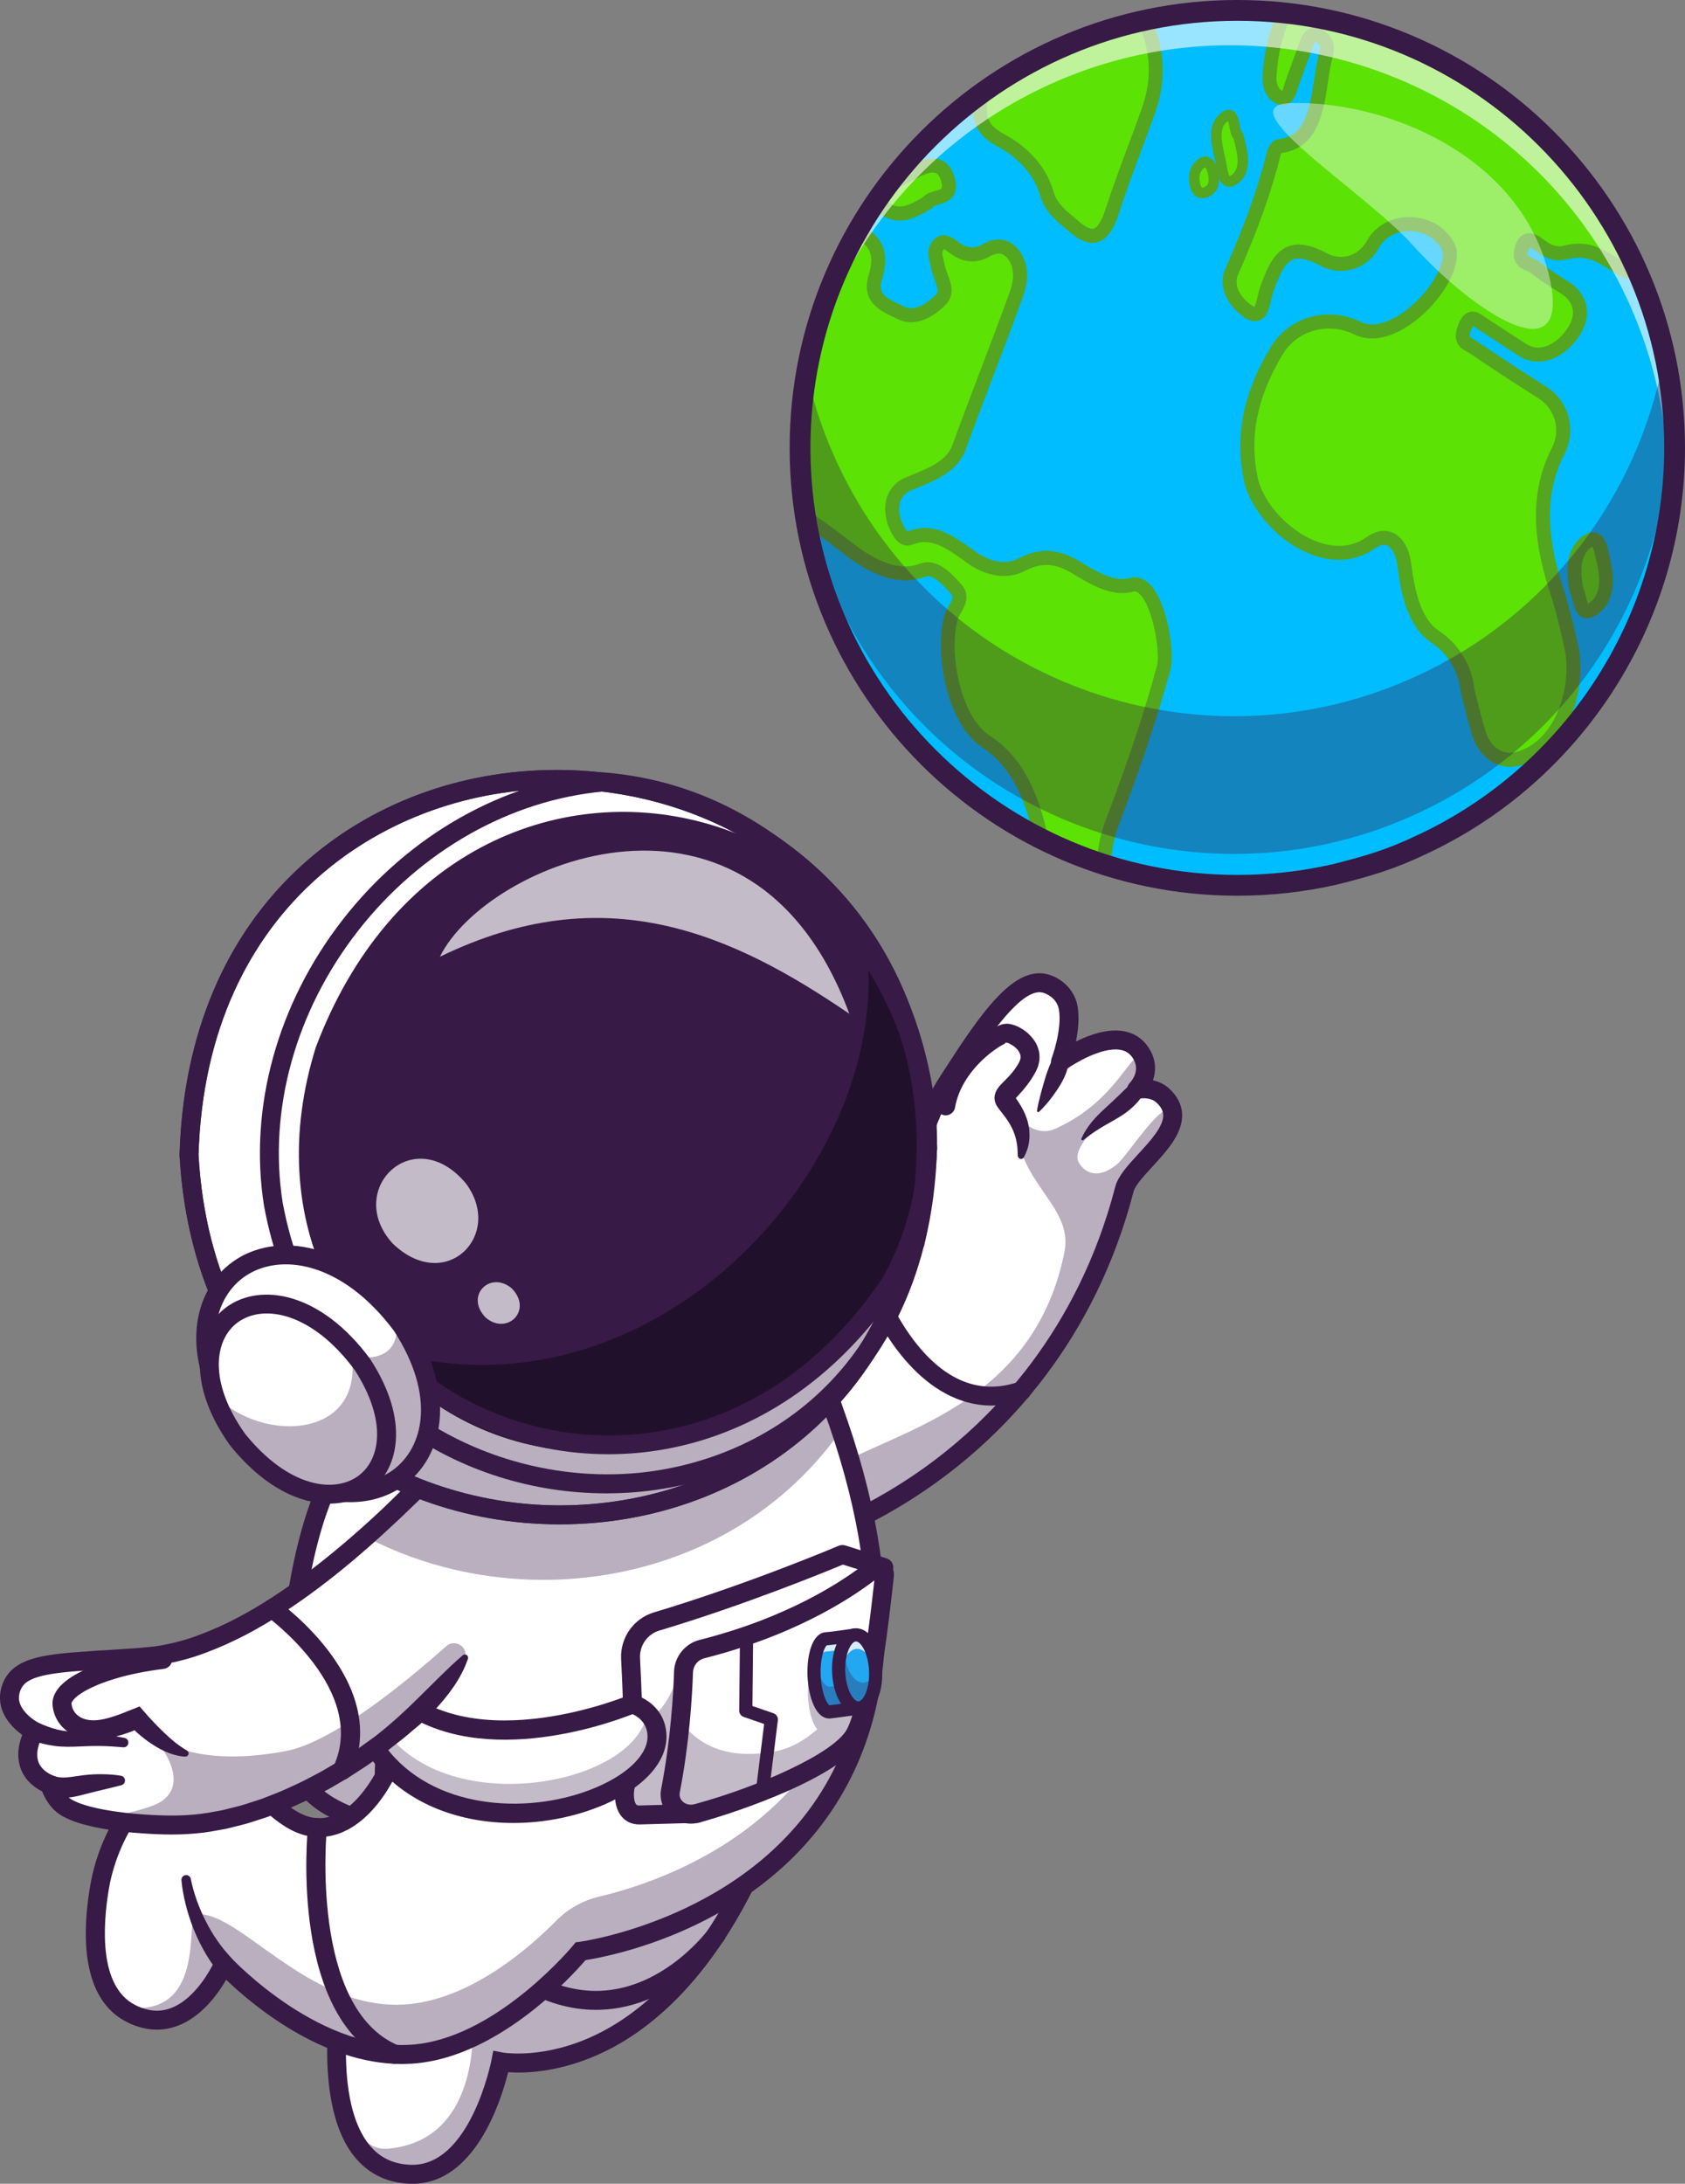
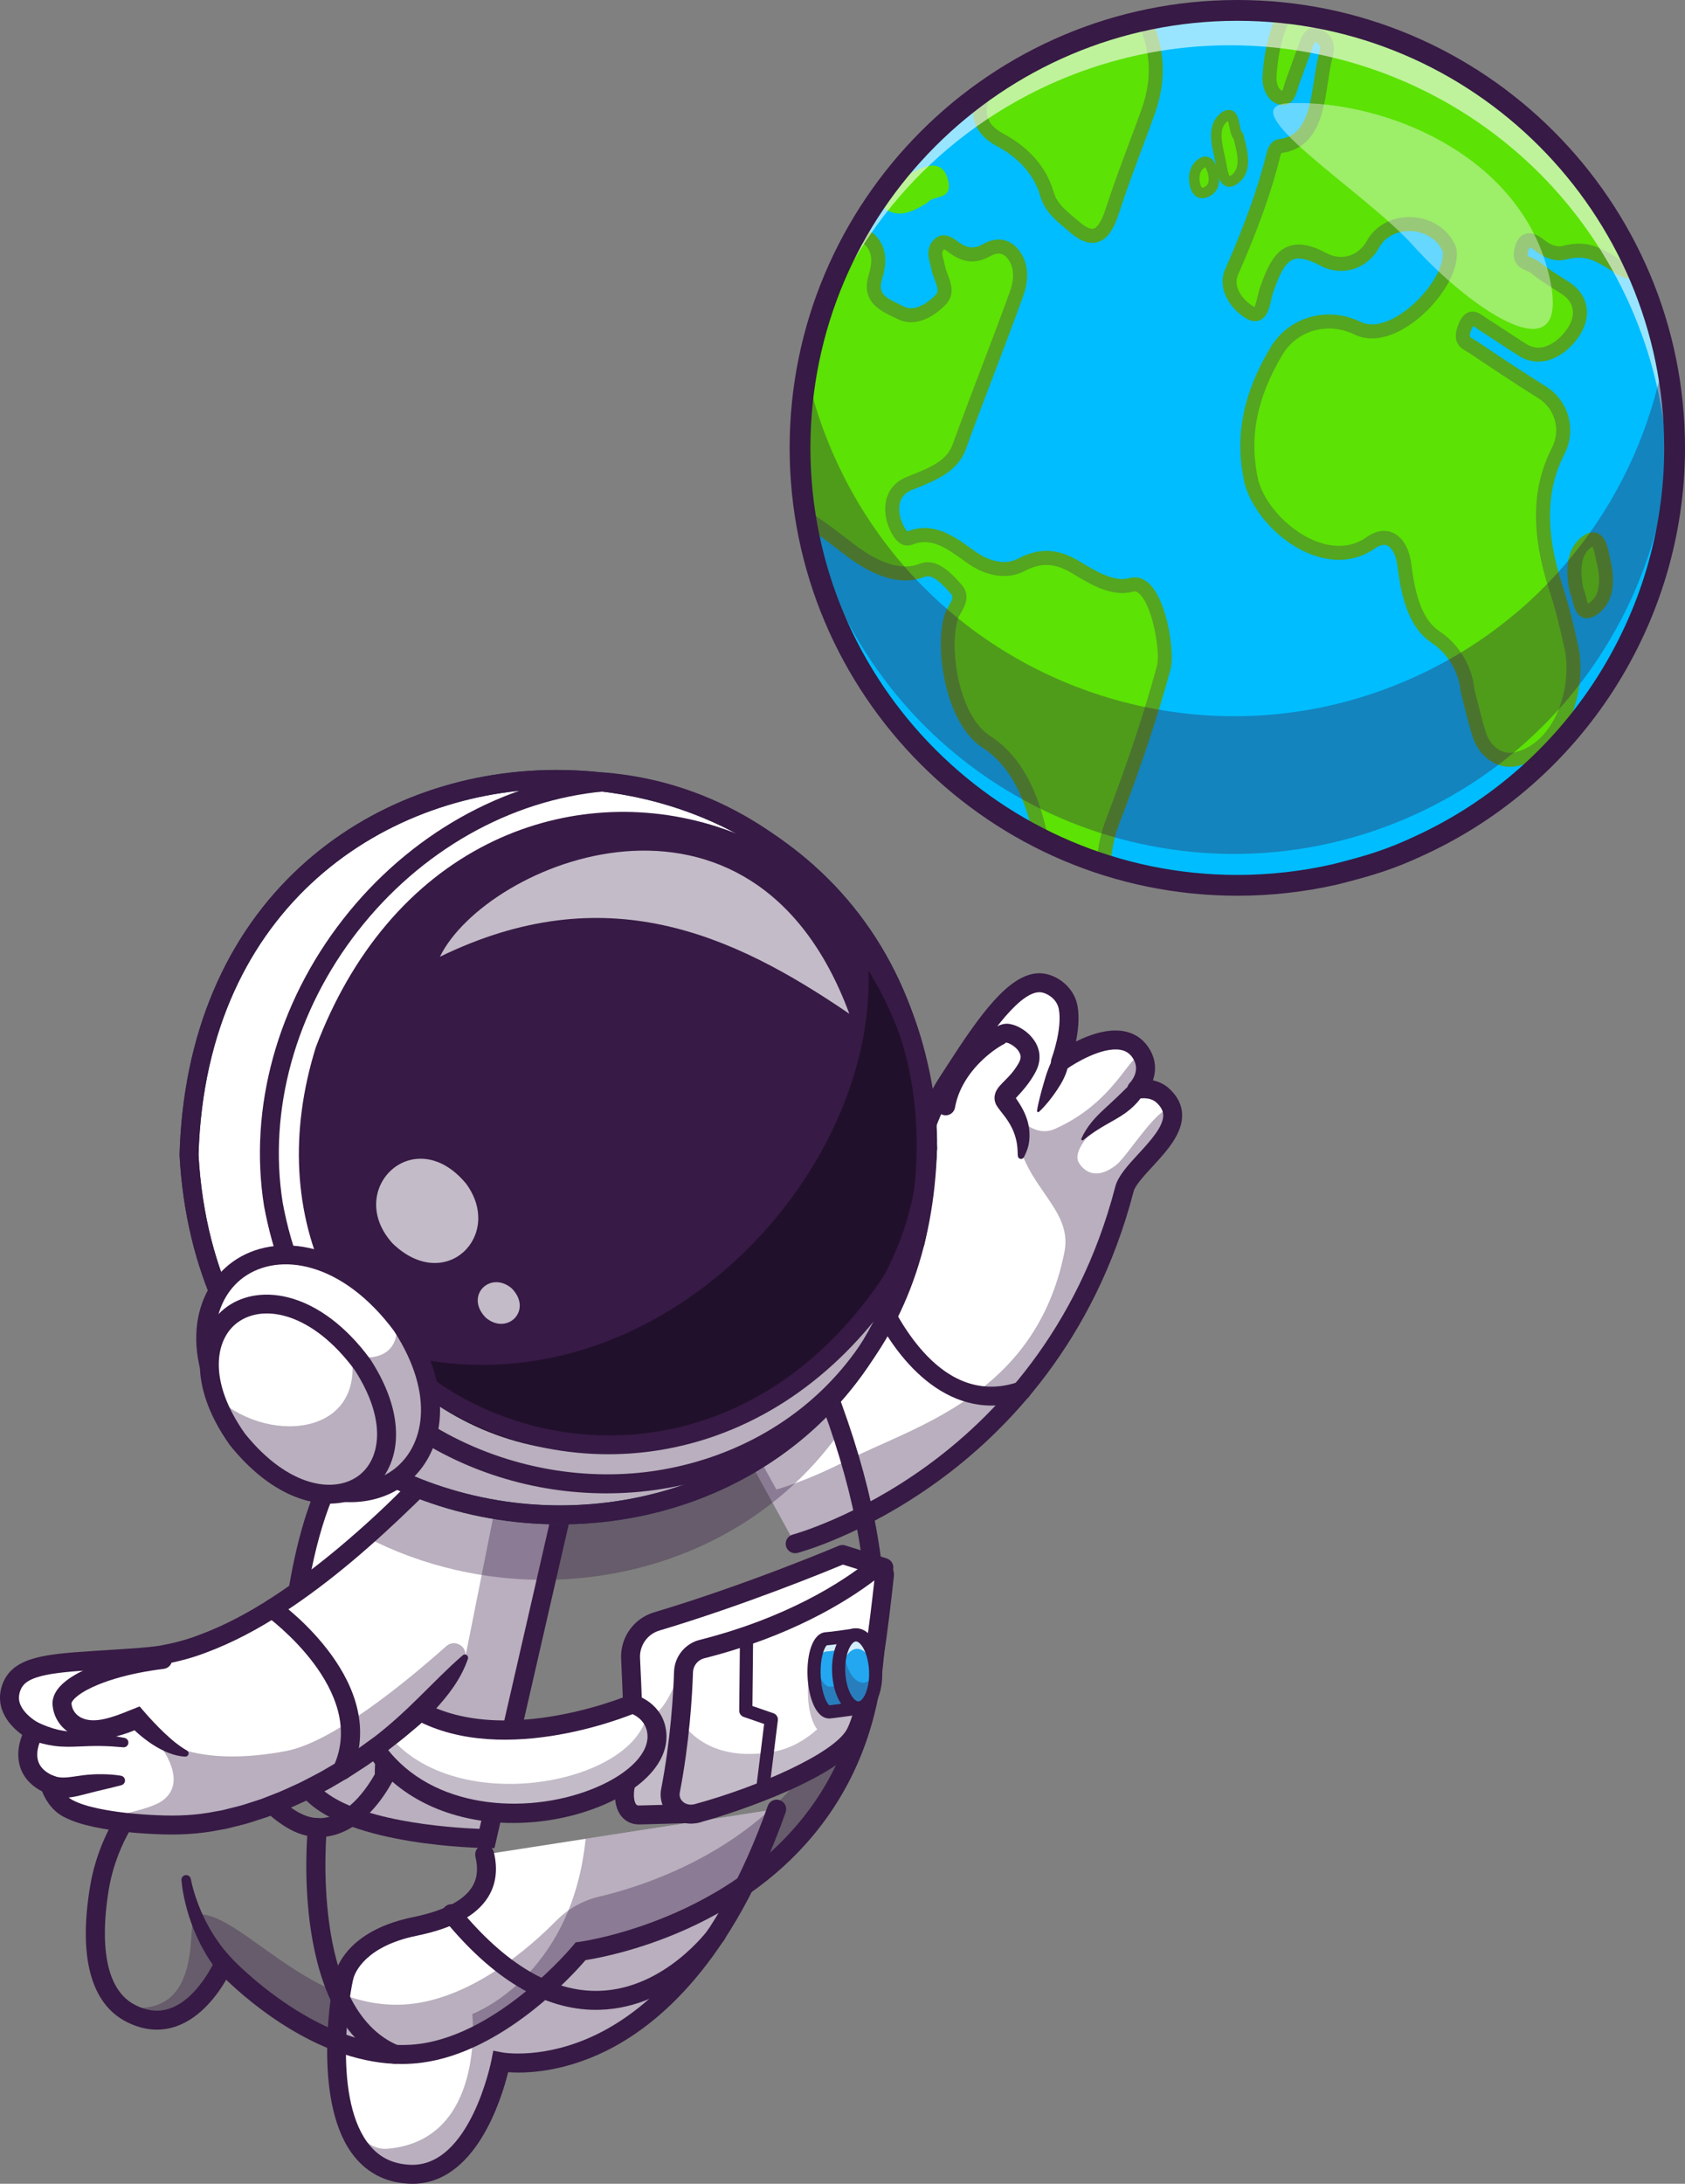
<svg xmlns="http://www.w3.org/2000/svg" id="Layer_2" viewBox="0 0 2561.31 3318.11">
  <rect x="0" y="0" width="2561.31" height="3318.11" fill="#808080" stroke="none" />
  <defs>
    <style>
      .cls-1 {
        opacity: .6;
      }

      .cls-2 {
        opacity: .3;
      }

      .cls-3 {
        fill: #fff;
      }

      .cls-4 {
        fill: #22a7f0;
      }

      .cls-5 {
        opacity: .4;
      }

      .cls-6 {
        fill: #54a520;
      }

      .cls-7 {
        fill: none;
      }

      .cls-8 {
        fill: #5ce205;
      }

      .cls-9 {
        opacity: .8;
      }

      .cls-10 {
        fill: #21102b;
      }

      .cls-11 {
        fill: #371a45;
      }

      .cls-12 {
        fill: #00bdff;
      }

      .cls-13 {
        opacity: .35;
      }

      .cls-14 {
        fill: #293856;
      }

      .cls-15 {
        clip-path: url(#clippath);
      }

      .cls-16 {
        opacity: .7;
      }
    </style>
    <clipPath id="clippath">
      <circle class="cls-7" cx="1880.82" cy="680.5" r="664.7" />
    </clipPath>
  </defs>
  <g id="Layer_1-2" data-name="Layer_1">
    <g>
      <g>
        <path class="cls-3" d="M736.72,2817.76c13.01,54.2-19.39,91.54-106.58,109.45-87.19,17.9-103.84,65.02-106.44,73.83-8.77,29.78-51.02,295.06,98.36,302.55,105.36,5.28,139.19-170.83,139.19-170.83,0,0,264.99,51.79,419.41-383.96l-443.94,68.96Z" />
        <path class="cls-11" d="M905.89,3053.81c-78.68,0-156.28-46.09-230.78-137.09-5.04-6.15-4.13-15.22,2.02-20.26,6.15-5.04,15.22-4.14,20.26,2.02,70.54,86.16,142.6,128.78,213.96,126.45,99.64-3.15,165.52-93.32,166.18-94.23,4.64-6.46,13.63-7.95,20.1-3.3,6.46,4.64,7.93,13.63,3.3,20.09-3.01,4.19-74.98,102.63-188.66,106.22-2.12.06-4.25.1-6.37.1Z" />
        <g class="cls-13">
          <path class="cls-11" d="M622.07,3303.6c105.35,5.27,139.18-170.82,139.18-170.82,0,0,264.98,51.77,419.41-383.97l-290.48,45.11c-21.18,210.51-172.28,266.2-172.28,266.2,0,0,20.8,191.11-127.95,204.67-40.04,3.65-52.67-42.24-67.37-53.8,13.84,49.97,42.91,89.77,99.49,92.61Z" />
        </g>
        <path class="cls-11" d="M626.83,3318.11c-1.82,0-3.64-.04-5.5-.14-36.95-1.86-66.36-17.84-87.42-47.51-59.24-83.5-30.25-252.39-24.03-273.5,4.4-14.92,25.86-65.07,117.35-83.86,46.65-9.58,76.94-24.88,90.04-45.48,8.11-12.75,9.89-27.96,5.43-46.5-1.86-7.73,2.91-15.51,10.64-17.36,7.73-1.83,15.51,2.91,17.37,10.64,6.28,26.16,3.2,49.26-9.14,68.68-17.69,27.82-53.2,46.87-108.55,58.24-77.72,15.96-93.21,55.94-95.52,63.79-5.46,18.52-32.04,175.49,19.9,248.69,15.91,22.42,37.29,34,65.37,35.41,91.82,4.78,124.01-157.53,124.33-159.16l2.73-14.19,14.18,2.77c.59.11,64.05,11.45,144.64-28.32,75.03-37.03,180.77-127.16,258.43-346.31,2.66-7.5,10.89-11.4,18.38-8.76,7.5,2.66,11.42,10.89,8.76,18.38-81.4,229.69-194.42,324.47-274.9,363.53-66.55,32.3-122.02,33.21-146.89,31.41-10.43,42.11-49.92,169.56-145.61,169.56Z" />
        <g>
          <path class="cls-3" d="M887.99,2149.36c-9,2.07-220.51-6.82-338.26,44.64-98.18,42.9-146.25,455.47-76.3,529.21,64.82,68.33,266.74,70.39,266.74,70.39l147.82-644.24Z" />
          <path class="cls-3" d="M887.99,2149.36l-24.02,104.71-123.81,539.53s-97.9-1-179.25-24.7c-35.47-10.3-67.77-24.94-87.47-45.7-69.95-73.73-21.89-486.32,76.31-529.22,117.74-51.45,329.23-42.56,338.24-44.62Z" />
          <g class="cls-13">
            <path class="cls-11" d="M863.97,2254.07l-123.81,539.53s-.06.01-.15,0c-.46-.02-1.88-.04-4.22-.09-.46-.02-.97-.03-1.52-.05-.09.02-.18,0-.3,0-.49-.01-1.04-.04-1.58-.04-1.32-.07-2.81-.1-4.45-.16-.4-.03-.82-.03-1.25-.05-.39,0-.77-.04-1.16-.05-.49-.04-1.01-.05-1.53-.08-5.28-.22-11.74-.57-19.08-1.05-.89-.05-1.81-.11-2.73-.18-2.77-.2-5.66-.41-8.65-.65-.99-.08-2-.16-3.02-.24-1.17-.07-2.37-.2-3.6-.29-1.49-.15-2.99-.27-4.54-.41-.46-.02-.89-.07-1.33-.13-1.11-.12-2.22-.2-3.37-.31-3.19-.32-6.43-.63-9.75-.98-.09,0-.22-.04-.34-.04-2.29-.25-4.65-.51-7.01-.8-.06.01-.12,0-.19-.02-1.71-.2-3.41-.39-5.16-.61-1.09-.12-2.18-.27-3.3-.42-4.14-.53-8.38-1.07-12.66-1.7-2.75-.39-5.54-.83-8.36-1.26-2.53-.37-5.11-.8-7.68-1.23-2.58-.43-5.16-.88-7.77-1.33-2.59-.48-5.2-.96-7.82-1.44-2.62-.51-5.22-1.02-7.82-1.56-2.63-.54-5.23-1.08-7.84-1.68t-.03,0c-2.61-.57-5.22-1.17-7.81-1.77-2.62-.63-5.21-1.26-7.8-1.9-.41-.09-.83-.21-1.22-.3-2.18-.57-4.37-1.15-6.52-1.73-2.58-.7-5.13-1.43-7.68-2.17-35.47-10.3-67.77-24.94-87.47-45.7-36.5-38.48-40.86-169.22-22.72-291.56-.25,72.96,9.97,134.46,33.12,158.87,8.1,8.55,18.33,16.05,30.05,22.64,13.69,7.7,27.82,13.45,42.12,17.32,16.69-146.82,82.02-336.94,150.91-358.15,39.84-12.24,88.74-17.08,136.96-18.05,6.72-.13,13.45-.2,20.1-.2Z" />
          </g>
          <path class="cls-11" d="M751.62,2808.12l-11.59-.12c-8.49-.09-208.81-2.95-277.04-74.88-46.12-48.62-45.35-217.51-17.96-352.71,12.98-64.07,43.1-175.2,98.94-199.6,100.92-44.1,263.03-45.04,324.06-45.39,7.76-.04,15.12-.09,17.42-.24l21.71-4.98-155.55,677.93ZM869.81,2164.19c-.52,0-1.06,0-1.62,0-53.72.31-217.21,1.26-312.7,42.98-31.12,13.6-62.63,82.16-82.24,178.94-28.59,141.13-23.73,290.96,10.62,327.17,51.42,54.21,201.96,63.9,244.9,65.57l141.03-614.67ZM884.92,2135.28s-.1.02-.14.03l.14-.03Z" />
          <path class="cls-11" d="M540.71,2191.1c12.53,5.76,24.66,11.67,36.86,17.78,12.16,6.1,24.23,12.37,36.18,18.94,11.95,6.56,23.82,13.29,35.46,20.58,11.63,7.29,23.13,14.87,34.1,23.7,3.54,2.85,4.1,8.03,1.25,11.57-2.75,3.42-7.67,4.06-11.19,1.54l-.1-.08c-10.48-7.53-21.92-14.21-33.5-20.6-11.59-6.4-23.54-12.32-35.56-18.08-12.02-5.76-24.21-11.25-36.47-16.58-12.23-5.3-24.65-10.52-36.91-15.35l-.08-.03c-6.54-2.57-9.75-9.96-7.17-16.49s9.96-9.75,16.49-7.17c.21.08.45.19.65.28Z" />
          <path class="cls-3" d="M444.38,2448.49l110.93,30.29c9.9,2.7,16.75,11.73,16.62,22-.47,37.59-6.08,124.36-46.83,145.46-33.82,17.52-80.9,5.56-104.21-23.46-26.08-32.46-13.02-116.09-4.54-157.1,2.64-12.75,15.47-20.61,28.03-17.18Z" />
          <g class="cls-13">
            <path class="cls-11" d="M571.92,2500.79c-.45,37.58-6.07,124.35-46.82,145.44-33.83,17.53-80.89,5.57-104.22-23.46-16.02-19.98-17.26-59.3-13.86-96.14,1.57,19.04,6.69,35.25,14.72,46.79,46.05,66.13,101.01,9.35,101.01,9.35,0,0,4.29,17.21,9.97,19.24,23.77,8.49,33.58-69.18,37.73-109.49.99,2.56,1.52,5.35,1.47,8.26Z" />
          </g>
          <path class="cls-11" d="M489.86,2668.78c-30.14,0-61.16-13.28-80.2-36.98-27.86-34.67-19.41-111.06-7.42-169.04,2.06-9.95,8.2-18.7,16.85-24.01,8.66-5.32,19.27-6.82,29.07-4.15h0l110.93,30.29c16.24,4.43,27.44,19.27,27.22,36.07-.62,48.79-8.53,134.21-54.6,158.07-12.76,6.61-27.21,9.75-41.87,9.75ZM438.41,2462.08c-1.92,0-3.42.7-4.25,1.21-1.12.69-3.09,2.29-3.71,5.29-14.74,71.26-14.12,125.53,1.66,145.17,19.81,24.66,59.36,33.68,86.36,19.69,27.73-14.36,38.36-78.05,39.05-132.86.05-3.69-2.43-6.94-6.01-7.92l-110.93-30.29c-.77-.21-1.5-.3-2.18-.3Z" />
          <path class="cls-11" d="M462.79,2638.99c.23.01,1.84-.48,2.9-.88,1.21-.45,2.43-.93,3.65-1.53,2.46-1.12,4.91-2.47,7.28-4,4.72-3.08,9.36-6.6,13.44-10.84,8.36-8.26,15.27-18.44,20.57-29.62,5.27-11.18,9.08-23.29,12.3-35.85,1.59-6.24,2.96-12.52,4.01-18.82.99-6.17,1.82-12.92,1.6-18.5l-.02-.5c-.08-2.09,1.54-3.85,3.63-3.94,1.94-.08,3.6,1.32,3.89,3.2,1.17,7.48.93,13.91.67,20.77-.34,6.74-1.03,13.43-1.94,20.07-1.83,13.16-4.37,26.62-8.86,39.82-4.5,13.14-11.07,25.93-20.16,37.27-4.43,5.76-9.72,10.94-15.49,15.7-2.9,2.37-5.98,4.57-9.28,6.58-1.62,1.03-3.35,1.97-5.13,2.89-1.93.94-3.36,1.69-6.26,2.68l-3.25,1.11c-6.88,2.35-14.36-1.32-16.72-8.2-2.35-6.88,1.32-14.36,8.2-16.72,1.63-.56,3.33-.77,4.95-.69Z" />
        </g>
        <path class="cls-3" d="M1208.71,2345.63s43.06-11.44,104.61-42.84c123.11-62.84,320.36-205.48,395.93-496.06,9.86-37.87,110.93-94.15,58.18-142.24-16-14.6-39.61-9.19-39.61-9.19,0,0,26.68-26.74,5.11-57.13-34.11-48.03-120.91,15.17-120.91,15.17,0,0,17.99-47.5,11.72-82.45-4.42-24.49-28.56-38.17-44.7-37.68-45.78,1.41-101.78,94.94-137.08,148.9-33.27,50.83-46.11,103.93-59.45,158.51-20.84,85.09-42.96,173.79-145.83,263.17-34.47,29.92-77.98,59.94-133.54,89.91l71.2,129.45,34.39,62.49Z" />
        <g class="cls-13">
          <path class="cls-11" d="M1208.71,2345.63s43.06-11.44,104.61-42.84c123.11-62.84,320.36-205.48,395.93-496.06,8.35-32.02,81.95-77.23,72.49-119.51-16.51-14.93-67.23,68.67-84.41,82.36-33.34,26.55-51.31,7-57.11-2.4-22.06-35.76,111.55-115.49,99.25-149.74-15.71-43.74-29.61,50.73-135.93,97.87-33.63,14.91-59.65-23.42-59.71-19.92-2.02,102.86,88.85,134.47,74.14,207.36-43.95,217.81-229.03,264.42-333.24,317.62-61.55,31.4-104.61,42.84-104.61,42.84l-34.39-62.49-29.76-54.1c-4.2,2.38-8.5,4.73-12.84,7.07l71.2,129.45,34.39,62.49Z" />
        </g>
        <path class="cls-11" d="M1208.7,2360.03c-6.37,0-12.19-4.26-13.91-10.7-2.05-7.69,2.53-15.58,10.21-17.62.94-.25,96.35-26.34,203.99-104.43,98.96-71.79,228.97-203.66,286.32-424.19,4.22-16.23,19.15-32.45,34.96-49.62,18.12-19.68,38.65-41.99,37.88-59.57-.28-6.48-3.69-12.62-10.43-18.76-10.11-9.22-26.65-5.82-26.81-5.78-6.23,1.35-12.67-1.58-15.72-7.19-3.05-5.6-2.1-12.53,2.4-17.05,1.76-1.82,17.45-19.06,3.56-38.62-4.59-6.46-10.47-10.09-18.5-11.41-27.4-4.49-68.63,20.05-82.21,29.9-5.15,3.74-12.15,3.65-17.2-.21-5.06-3.87-6.98-10.59-4.73-16.54.16-.43,16.49-44.27,11.01-74.8-3.14-17.49-21.25-26.23-30.07-25.85-34.09,1.05-85,79.82-115.42,126.88-3.51,5.43-6.87,10.63-10.06,15.51-31.64,48.35-44.05,99.04-57.18,152.72-27.6,112.83-58.89,240.72-286.84,363.66-6.99,3.77-15.73,1.16-19.51-5.84-3.77-7-1.16-15.74,5.84-19.51,216.69-116.87,245.08-232.92,272.54-345.16,13.13-53.67,26.71-109.17,61.05-161.65,3.17-4.84,6.5-9.99,9.98-15.37,48.98-75.79,93.23-138.64,138.72-140.04,24.28-.77,53.82,18.99,59.31,49.55,3.16,17.6.99,37.53-2.38,54.18,20.49-10.2,47.56-19.81,71.77-15.85,15.7,2.57,28.27,10.36,37.36,23.16,13.2,18.58,12.89,37.05,7.92,51.65,8.14,1.77,16.9,5.41,24.55,12.38,12.51,11.41,19.17,24.46,19.8,38.78,1.29,29.55-23.55,56.53-45.46,80.34-12.72,13.81-25.87,28.1-28.27,37.36-59.64,229.34-195.12,366.39-298.28,440.98-111.84,80.87-208.44,107.14-212.5,108.22-1.24.33-2.49.49-3.71.49Z" />
-         <path class="cls-3" d="M199.03,3059.3c89.41,45.3,141.1-75.42,141.1-75.42,0,0,143.66,156.26,299.03,135.96,130.55-17.06,243.39-155.03,243.39-155.03,0,0,553.41-70.64,430.77-662.02-8.43-40.54-20.01-83.56-35.17-129.14-11.65-35.06-25.43-71.65-41.48-109.86-8.43-19.96-17.45-40.35-27.13-61.2l-426.49,135.52-49.14,15.65-12.27,3.88c.44,2.92.87,5.81,1.26,8.72,10.93,83.03-5.45,156.27-29.52,219.22-30.51,79.91-73.37,143.26-88.47,188.99-8.33,25.18-13.35,48.38-16.33,67.77-5.38,34.61-4.38,57.16-4.38,57.16-12.06,21.87-52,87.24-112.28,76.21-20.9-3.84-39.67-17.37-57.78-33.11-32.07-27.82-62.12-62.46-98.79-62.43-52.92.05-97.4,38.83-127.14,88.48-18.57,30.99-31.36,66.25-36.87,98.97-9.54,56.38-17.63,158.63,47.7,191.68Z" />
        <g class="cls-13">
          <path class="cls-11" d="M182.5,3048.24c4.92,4.24,10.41,7.96,16.53,11.06,89.41,45.3,141.1-75.42,141.1-75.42,0,0,143.66,156.26,299.03,135.96,130.55-17.06,243.39-155.03,243.39-155.03,0,0,538.57-68.74,435.35-638.39,36.87,414.1-292.53,528.33-407.19,555.4-24.7,5.83-47.24,18.44-65.09,36.49-40.97,41.44-124.43,113.96-216.75,126.03-155.37,20.3-265.46-145.4-331.95-135.4-15.54,2.34,20.16,165.5-114.43,139.29Z" />
        </g>
        <path class="cls-11" d="M610.62,3136.08c-121.61,0-228.95-91.6-266.8-128-12.7,21.89-37.88,56.94-74.72,70.34-24.8,9.02-50.58,6.92-76.59-6.25-54.44-27.57-73.6-99.13-55.41-206.94,16.53-97.95,87.7-199.34,178.2-199.44h.08c35.82,0,64.26,26.03,91.77,51.2,21.65,19.81,44.04,40.3,67.36,44.57,44.94,8.22,78.3-36.11,95.19-65.69-.09-14.59,1.29-64.48,21.54-125.8,7.46-22.59,20.88-48.34,36.42-78.16,42.63-81.81,101.02-193.85,79.74-332.06-1.21-7.86,4.18-15.21,12.04-16.43,7.87-1.2,15.21,4.18,16.43,12.04,22.72,147.53-38.19,264.41-82.66,349.75-14.96,28.71-27.88,53.5-34.61,73.89-21.91,66.35-20.04,119.27-20.02,119.79l.16,4.01-1.94,3.54c-33.96,61.65-80.43,92.04-127.47,83.44-31.46-5.77-56.96-29.09-81.61-51.66-24.53-22.44-47.7-43.65-72.33-43.65h-.05c-74.28.09-135.61,91.13-149.84,175.44-9.07,53.74-15.93,148.12,40.02,176.46,18.86,9.55,36.41,11.15,53.65,4.91,42.34-15.33,67.47-72.6,67.72-73.18l8.79-20.36,15.04,16.3c1.39,1.51,140.54,150.47,286.6,131.43,123.22-16.1,232.99-148.55,234.08-149.89l3.63-4.42,5.69-.74c2.61-.34,262.64-36.13,379.13-247.38,93.34-169.26,72.02-402.92-63.36-694.49-3.35-7.21-.22-15.78,7-19.13,7.22-3.36,15.78-.21,19.13,7,139.53,300.5,160.49,543.01,62.32,720.78-115.37,208.9-354.01,254.58-394.9,260.97-21.02,24.44-126.09,139.8-248.97,155.85-10.21,1.34-20.38,1.96-30.43,1.96Z" />
        <path class="cls-3" d="M1437.53,1680.25c11.26-65.31,76.02-107.1,90.88-110.24,11.32-2.39,50.24,20.68,33.17,51.66-17.07,30.98-38.53,39.43-33.91,49.42,4.62,9.99,37.12,38.79,24.09,85.92l-114.23-76.76Z" />
        <path class="cls-11" d="M1423.34,1677.8c3.03-17.38,9.57-33.87,18.33-48.63,8.76-14.81,19.68-27.94,31.9-39.53,6.11-5.8,12.54-11.25,19.38-16.27,6.94-5,13.86-9.68,22.35-13.76,2.38-1.01,4.17-2.01,7.6-2.97l2.32-.67c.97-.21,2.38-.34,3.57-.42,2.78-.23,4.3.09,6.05.32,6.59,1.19,11.23,3.25,15.69,5.69,8.82,4.86,16.42,11.5,22.39,20.59,1.57,2.14,2.64,4.88,3.89,7.34,1.03,2.65,1.91,5.46,2.55,8.3,1.04,5.8,1.12,11.96-.23,17.54-.67,2.79-1.34,5.64-2.52,8.04-1.05,2.38-2.26,5.31-3.3,6.94-2.11,3.82-4.42,7.54-6.86,11.16-4.93,7.19-10.46,14.02-16,20.08-2.67,2.99-5.47,5.87-7.29,8.09-.32.44-.97,1.16-1.03,1.35-.21.29-.46.64-.25.34-.13.1.46-.91.43-1.74.34-1.26.01-2.77-.23-3.88-.73-1.7-.27-.76-.32-.79.09.25.69,1.11,1.01,1.64l3.14,4.59c2.27,3.26,4.56,6.98,6.76,10.7,4.3,7.58,8.04,15.93,10.1,24.81,2.16,8.84,2.71,18.09,1.65,26.94-.94,8.9-4.09,17.23-8.03,24.69-1.27,2.39-4.23,3.31-6.63,2.04-1.6-.85-2.54-2.45-2.61-4.14l-.02-.47c-.3-7.75-.55-14.95-2.05-21.77-1.46-6.8-3.59-13.13-6.43-19.15-2.9-6-6.36-11.69-10.53-17.28-2.06-2.85-4.24-5.57-6.62-8.61l-3.75-4.93c-.76-1.1-1.34-1.81-2.23-3.26-.95-1.76-1.69-2.43-2.82-6.07-1.05-2.94-1.14-6.46-.78-9.66.5-2.72,1.46-5.67,2.38-7.26,1-2.1,1.91-3.35,2.82-4.65.99-1.47,1.72-2.16,2.6-3.26,3.29-3.72,6.02-6.39,8.73-9.1,5.24-5.29,9.97-10.36,13.99-16.03,9.43-13.44,11.29-18.65,6.16-27.1-4.44-7.94-20.41-16.84-21.05-11.92-5.65,2.68-11.82,6.74-17.56,10.91-5.8,4.25-11.34,8.95-16.58,13.93-21.04,19.83-36.99,45.06-41.69,72.18v.04c-1.37,7.84-8.82,13.09-16.66,11.73-7.84-1.36-13.09-8.82-11.73-16.65h0Z" />
        <g>
          <path class="cls-3" d="M1343.53,2381.69l-65.82,255.85-142.63,76.97-75.42,40.7s-70.37,2.21-87.47,2.5c-23.19.44-25.25-27.01-21.6-44.24,6.22-29.5,9.13-57.52,10.25-83.63,1.79-42.15-1.13-79.43-2.33-110.4-1-25.43,15.23-48.4,39.62-55.71,145.61-43.55,282.42-101.79,282.42-101.79l62.98,19.75Z" />
          <path class="cls-11" d="M971.67,2772.12c-11.02,0-20.31-4.21-26.91-12.2-10.99-13.3-11.48-34.25-8.27-49.43,13.69-64.89,10.87-122.68,8.6-169.12-.36-7.42-.71-14.55-.98-21.38-1.25-32.09,19.26-60.9,49.89-70.07,143.11-42.82,279.56-100.65,280.92-101.24,3.15-1.34,6.67-1.51,9.94-.49l62.97,19.73c7.31,2.29,11.55,9.91,9.64,17.33l-65.81,255.86c-1,3.89-3.58,7.18-7.11,9.09l-218.06,117.67c-1.97,1.06-4.15,1.65-6.39,1.72-2.88.09-70.66,2.21-87.64,2.52-.26,0-.53,0-.79,0ZM1281.27,2377.27c-25.88,10.79-149.72,61.58-279.02,100.26-18.03,5.4-30.11,22.4-29.37,41.35.26,6.73.61,13.77.96,21.1,2.35,48.09,5.27,107.93-9.19,176.46-2.11,9.99-1.1,21.03,2.3,25.14.56.68,1.43,1.91,4.98,1.74,14.65-.27,69.6-1.96,83.87-2.4l209.53-113.06,60.83-236.53-44.9-14.06Z" />
          <g class="cls-2">
            <path class="cls-11" d="M1135.08,2714.5l-75.42,40.7s-70.37,2.21-87.47,2.5c-17.7.34-23.11-15.61-23.05-30.83.02-4.71.59-9.34,1.44-13.42,6.22-29.5,9.13-57.52,10.25-83.63,7.36,8.63,12.4-5.67,34.04-23.89,25.6-21.56,29.34-52.49,44.12-65.61,43.09-38.32,85.21,112.68,96.09,174.17Z" />
          </g>
-           <path class="cls-3" d="M1303.3,2547.14c.93,21.42,4.44,47.78,4.44,47.78,0,0-43.21,6.06-46.73,6.21-11.65.51-22.17-23.97-23.51-54.67-1.33-30.7,7.03-56,18.68-56.51,8.52-.37,43.18-5.6,43.18-5.6,0,0,3.58,54.56,3.94,62.8Z" />
          <ellipse class="cls-3" cx="1302.93" cy="2539.66" rx="28.11" ry="55.64" transform="translate(-108.88 58.88) rotate(-2.48)" />
          <path class="cls-3" d="M1344.41,2393.76c-2.62,23.39-6.66,60.56-12.1,99.35-7.79,55.51-18.42,114.27-31.79,140.35-23.27,45.38-153.64,98.06-240.9,121.75-22.9,6.22-44.92-11.31-40.41-34.63,7.38-38.15,12.07-74.92,15.05-106.67,2.83-30.05,4.14-55.6,4.72-73.58.53-16.49,11.97-30.58,27.96-34.64,139.04-35.16,224.62-92.88,260.56-121.35,7.31-5.79,17.94.13,16.9,9.42Z" />
          <g class="cls-2">
            <path class="cls-11" d="M1321.05,2561.81c-4.78,24.42-10.14,46.24-16.17,61.73-1.41,3.69-2.86,7.02-4.36,9.92-23.27,45.38-153.64,98.06-240.9,121.75-22.9,6.22-44.92-11.31-40.41-34.63,7.38-38.15,12.07-74.92,15.05-106.67,14.05,21.66,53.99,64.34,144.28,47.1,23.37-4.48,44.63-16.71,63.71-33.47-7.41-8.71-13.09-27.52-14.05-49.51-1.35-30.7,7.03-56,18.67-56.51,7.13-.3,32.47-4.02,40.64-5.21,1.2-.38,2.44-.61,3.72-.66,8.22-.37,15.93,6.35,21.57,17.3,4,7.82,6.94,17.77,8.24,28.85Z" />
          </g>
          <g class="cls-2">
            <path class="cls-11" d="M1321.05,2561.81c-1.3-11.08-4.24-21.03-8.24-28.85,7.28-13.57,13.81-27.08,19.5-39.84-3.25,23.2-7.01,46.98-11.26,68.69Z" />
          </g>
          <path class="cls-11" d="M1050.16,2770.89c-11.89,0-23.28-4.31-32.02-12.44-11.27-10.46-16.03-25.27-13.06-40.61,14.34-74.05,18.38-143.29,19.52-177.97h0c.74-22.75,16.71-42.54,38.82-48.14,134.6-34.06,217.62-88.98,255.13-118.68,7.9-6.26,18.69-7.14,27.5-2.26,8.82,4.89,13.79,14.53,12.67,24.56l-.63,5.68c-7.01,62.9-21.59,193.77-44.77,238.98-29.91,58.36-190.55,112.97-249.92,129.09-4.41,1.2-8.86,1.79-13.24,1.79ZM1053.39,2540.81c-1.16,35.54-5.31,106.5-20.02,182.51-1.42,7.34,2.13,11.94,4.38,14.03,4.63,4.3,11.4,5.78,18.12,3.96,96.75-26.27,212.9-77.49,231.84-114.43,20.35-39.71,34.9-167.36,41.38-225.55-42.25,32.06-126.93,85.01-258.59,118.33-9.74,2.47-16.78,11.17-17.1,21.16h0Z" />
          <g>
            <path class="cls-4" d="M1303.3,2547.14c.93,21.42,4.44,47.78,4.44,47.78,0,0-43.21,6.06-46.73,6.21-11.65.51-22.17-23.97-23.51-54.67-1.33-30.7,7.03-56,18.68-56.51,8.52-.37,43.18-5.6,43.18-5.6,0,0,3.58,54.56,3.94,62.8Z" />
            <g class="cls-9">
              <path class="cls-3" d="M1299.35,2484.35s3.58,54.54,3.96,62.79c.91,21.42,4.44,47.78,4.44,47.78,0,0-.87.11-2.32.33-.86-8.72-1.81-19.23-2.21-28.74-.35-8.26-3.94-62.82-3.94-62.82,0,0-34.67,5.25-43.19,5.63-9.45.39-16.77,17.17-18.46,39.94-.04-.94-.1-1.85-.14-2.8-1.32-30.7,7.03-56,18.69-56.51,8.52-.39,43.17-5.6,43.17-5.6Z" />
            </g>
            <g class="cls-2">
              <path class="cls-11" d="M1303.93,2557.33c1.3,18.77,3.81,37.59,3.81,37.59,0,0-43.22,6.04-46.75,6.2-11.63.51-22.16-23.96-23.51-54.65-.45-10.36.2-20.11,1.72-28.5,2.88,25.97,12.39,45.38,22.75,44.93,2.8-.14,30.63-3.98,41.98-5.56Z" />
            </g>
            <path class="cls-11" d="M1260.59,2611.14c-20.81,0-31.73-33.1-33.08-64.25-1.37-31.58,6.88-66,28.24-66.93,6.56-.29,32.63-4.07,42.12-5.5,2.76-.41,5.58.34,7.76,2.1,2.18,1.75,3.53,4.34,3.71,7.13.15,2.23,3.59,54.77,3.95,63.02h0c.9,20.71,4.33,46.63,4.36,46.89.73,5.45-3.08,10.46-8.53,11.22-13.13,1.84-44.07,6.14-47.68,6.3-.29.01-.57.02-.86.02ZM1256.97,2499.92c-3.33,2.04-10.7,18.06-9.48,46.09,1.21,27.96,9.9,43.28,13.41,45.09,3.18-.3,19.14-2.44,35.71-4.74-1.13-9.76-2.71-25.14-3.31-38.79-.25-5.79-2.16-35.43-3.22-51.76-10.94,1.58-26.91,3.77-33.12,4.1Z" />
            <ellipse class="cls-4" cx="1302.93" cy="2539.66" rx="28.11" ry="55.64" transform="translate(-108.88 58.88) rotate(-2.48)" />
            <g class="cls-9">
              <path class="cls-3" d="M1331,2538.44c.08,2.01.11,3.97.08,5.92-4.35-23.06-15.92-39.59-28.71-39.05-14.5.63-25.5,22.92-25.77,50.93-.9-4.86-1.51-10.01-1.75-15.34-1.32-30.7,10.16-56.16,25.67-56.81,15.5-.68,29.16,23.66,30.49,54.36Z" />
            </g>
            <g class="cls-2">
              <path class="cls-11" d="M1331.07,2541.07c.61,29.52-10.67,53.51-25.74,54.18-15.5.68-29.14-23.66-30.49-54.36-.69-16.05,2.1-30.65,7.15-41.05.02.86.04,1.71.08,2.56,1.35,30.7,14.99,55.04,30.52,54.35,7.38-.3,13.84-6.26,18.47-15.69Z" />
            </g>
            <path class="cls-11" d="M1304.68,2605.26c-11.04,0-21.17-7.25-28.62-20.54-6.51-11.61-10.49-27.03-11.2-43.41-1.62-37.39,13.52-66.29,35.22-67.24,11.46-.49,22.02,6.79,29.72,20.52,6.51,11.61,10.49,27.03,11.2,43.41h0c1.62,37.39-13.52,66.29-35.22,67.24-.37.01-.73.02-1.1.02ZM1301.14,2494.05c-.06,0-.12,0-.18,0-7.2.31-17.3,18.97-16.11,46.39.57,13.12,3.73,25.69,8.66,34.49,3.65,6.51,7.99,10.27,11.41,10.32,7.2-.31,17.3-18.97,16.11-46.39-.57-13.12-3.73-25.69-8.66-34.49-3.59-6.4-7.87-10.33-11.23-10.33Z" />
          </g>
          <path class="cls-11" d="M1158.91,2731.94c-.41,0-.83-.02-1.25-.08-5.48-.68-9.37-5.67-8.69-11.15l12.58-101.24-31.16-10.76c-4.07-1.41-6.78-5.25-6.74-9.56l1.16-113.74c.06-5.49,4.52-9.9,10-9.9h.1c5.52.06,9.95,4.58,9.9,10.1l-1.09,106.53,32.01,11.05c4.47,1.54,7.24,6,6.66,10.68l-13.58,109.28c-.63,5.06-4.94,8.77-9.91,8.77Z" />
        </g>
        <path class="cls-11" d="M600.31,3135.8c-1.84,0-3.72-.36-5.52-1.11-154.9-64.38-127.87-347.26-126.65-359.27.81-7.91,7.84-13.65,15.78-12.86,7.91.81,13.67,7.87,12.87,15.79-.28,2.73-26.13,273.56,109.05,329.76,7.34,3.05,10.82,11.48,7.77,18.82-2.3,5.54-7.66,8.88-13.3,8.88Z" />
        <path class="cls-11" d="M1507.25,2135.65c-101.39,0-169.28-109.1-193.24-175.64-2.69-7.48,1.19-15.73,8.67-18.43,7.47-2.7,15.73,1.19,18.42,8.66h0c.18.51,18.7,51.07,54.44,94.55,45.57,55.44,96.94,73.93,152.67,54.93,7.54-2.55,15.71,1.46,18.28,8.99,2.57,7.52-1.46,15.71-8.98,18.28-17.55,5.98-34.32,8.67-50.25,8.67Z" />
        <path class="cls-11" d="M1737.62,1663.04c-5.24,8.73-12.38,16.32-20.12,22.83-7.74,6.57-16.31,11.63-24.46,16.34-8.17,4.7-16.1,9.01-23.76,13.91-7.73,4.81-15.12,10.27-22.71,16.13-.8.63-1.95.5-2.58-.3-.43-.55-.5-1.29-.24-1.89,3.94-8.94,9.34-17.3,15.58-25.03,6.28-7.68,13.41-14.62,20.37-21.01,6.99-6.37,13.51-12.52,19.78-18.45,6.3-5.94,12.07-12.06,18.5-18.03l.27-.25c5.1-4.73,13.07-4.44,17.8.66,3.9,4.2,4.38,10.37,1.57,15.06Z" />
        <path class="cls-11" d="M1624.05,1616.67c-.62,4.52-1.5,7.67-2.68,11.24-1.13,3.45-2.51,6.77-4.04,9.99-2.97,6.49-6.79,12.52-10.68,18.43-3.89,5.92-8.15,11.61-12.59,17.15-4.55,5.48-9.26,10.84-14.59,15.81-.76.71-1.96.67-2.67-.09-.41-.44-.56-1.04-.48-1.59,1.12-7.19,2.78-14.03,4.45-20.83,1.71-6.77,3.56-13.42,5.46-19.98,1.96-6.54,3.74-13.09,6.06-19.31,1.12-3.13,2.29-6.2,3.61-9.19,1.22-2.87,2.71-6.19,4.05-8.27l1.16-1.81c3.73-5.82,11.48-7.51,17.3-3.78,4.23,2.71,6.27,7.56,5.64,12.23Z" />
        <path class="cls-3" d="M581.87,2671.85c130.04,155.45,427.79,64.28,416.51-38.95-3.82-34.93-37.11-43.85-37.11-43.85,0,0-241.51,102.61-368.79-22.68,0,0-55.7,51.58-10.62,105.47Z" />
        <g class="cls-2">
          <path class="cls-11" d="M581.86,2671.84c130.06,155.45,427.82,64.29,416.53-38.95-1.52-13.85-7.68-23.63-14.56-30.38-18.07,114.77-326.02,167.6-410.49,7.34-1.29-2.45-3.42-4.25-4.88-6.35-6.73,19.07-7.41,43.45,13.4,68.35Z" />
        </g>
        <path class="cls-11" d="M780.15,2769.88c-78.16,0-156.99-26.24-209.32-88.8-42.61-50.93-10.86-104.21,11.88-125.27,5.65-5.22,14.41-5.09,19.89.3,119.04,117.19,350.73,20.68,353.05,19.69,2.96-1.25,6.25-1.48,9.36-.66,1.75.47,42.87,11.98,47.7,56.2,4.6,42.15-30.95,83.63-95.1,110.97-41.3,17.59-89.26,27.57-137.45,27.58ZM593.5,2586.84c-11.44,15.09-26.51,44.79-.59,75.77h0c74.8,89.4,217.29,94.14,313.4,53.2,51.07-21.75,80.86-52.92,77.76-81.34-2.01-18.37-15.57-26.81-22.54-29.96-36.83,14.58-243.1,89.05-368.02-17.66Z" />
        <path class="cls-3" d="M75.61,2711.28s6.08,23.83,26,35.5c9.97,5.83,24.1,10.53,40.26,14.21,14.37,3.29,30.28,5.79,46.33,7.66,35.39,4.08,71.31,4.99,91.89,4.07,43.29-1.93,88.94-12.82,134.04-30.13,61.64-23.66,122.23-59.26,174.44-100.26,49.07-38.54,90.71-81.87,118.73-124.5l10.51-52.72,14.37-72.04,50.87-254.97,11.56-57.92c-1.02,1.32-23.52,30.63-60.7,73.57-3.55,4.09-7.21,8.29-11.01,12.61-42.47,48.27-100.83,110.38-166.82,168.91-102.73,91.18-224,173.76-332.76,182.23-126.68,9.85-190.53,4.93-206.01,46.02-15.71,41.69,35.01,67.19,35.01,67.19,0,0-17.23,27.76-6.77,53.09,8.26,20.1,30.06,27.47,30.06,27.47Z" />
        <g class="cls-13">
          <path class="cls-11" d="M215.25,2618.79s3.72,5.96,12.94,13.74c-7.36-8.48-12.94-13.74-12.94-13.74Z" />
        </g>
        <g class="cls-13">
          <path class="cls-11" d="M141.88,2760.99c14.37,3.29,30.28,5.79,46.33,7.66,35.39,4.08,71.31,4.99,91.89,4.07,43.29-1.93,88.94-12.82,134.04-30.13,61.64-23.66,122.23-59.26,174.44-100.26,49.07-38.54,90.71-81.87,118.73-124.5h0c3.3-16.56-16.32-27.82-28.95-16.61-64.95,57.73-173.82,146.28-243.87,159.42-123.94,23.22-182.89-8.39-206.31-28.12,21.3,24.39,57.55,75.46,18.35,103.75-15,10.84-68.74,24.75-104.65,24.71Z" />
        </g>
        <path class="cls-11" d="M798.43,2083.06c-20.31,39.37-47.47,73.54-75.83,106.53-28.43,32.98-59.12,63.93-90.34,94.3-62.46,60.65-128.21,118.65-201.95,166.73-36.81,24.01-75.94,45.18-117.9,60.71-20.85,8.05-42.81,13.62-65.12,17.68-23.04,3.36-44.22,4.37-65.95,5.87-21.61,1.4-43.2,2.61-64.47,4.29-5.32.41-10.62.85-15.84,1.42-5.28.48-10.46,1.11-15.58,1.83-10.26,1.37-20.3,3.21-29.18,6.12-8.96,2.84-16.47,6.81-20.78,12.13-4.31,5.06-7.02,13.2-6.62,20.04.08.87.04,1.75.14,2.62l.62,2.59c.17,1.76,1.24,3.44,1.76,5.2,1.73,3.42,3.76,6.91,6.67,10.14,2.72,3.29,6.08,6.37,9.66,9.21,1.78,1.44,3.68,2.77,5.58,4.06,1.82,1.21,4.11,2.58,5.47,3.31l13.78,7.27-8.01,13.19c-.44.73-1.4,2.56-2.05,3.94-.71,1.5-1.37,3.05-1.97,4.61-1.23,3.12-2.16,6.31-2.83,9.45-1.4,6.31-1.47,12.4-.19,17.71,1.26,5.36,3.82,9.88,7.99,14.03,2.05,2.05,4.43,3.95,7.04,5.62,1.29.86,2.67,1.6,4.03,2.32.68.34,1.38.69,2.05.98l1.58.66,7.33,3.08,2.01,7c.18.64.78,2.47,1.31,3.76.55,1.42,1.19,2.84,1.86,4.23,1.35,2.78,2.94,5.41,4.68,7.82,3.53,4.88,7.46,8.65,12.37,11.29,10.97,5.95,25.33,10,39.58,13.07,28.86,6.03,59.19,8.91,89.31,10.21,30.37,1.39,59.49.25,88.78-5.69,3.65-.66,7.32-1.2,10.96-1.97l10.85-2.74c7.21-1.93,14.52-3.39,21.65-5.69l21.37-6.91,5.34-1.73,5.24-2.06,10.49-4.11c14.12-5.12,27.65-11.8,41.37-17.97,6.81-3.21,13.4-6.9,20.11-10.32,6.7-3.46,13.4-6.9,19.84-10.85l19.53-11.44c6.4-4,12.67-8.21,19.01-12.31l9.49-6.18,9.2-6.59,18.36-13.25c23.88-18.49,46.03-39.01,67.35-60.09,21.51-21.05,41.86-42.39,65.68-62.98l.09-.08c2.07-1.79,5.2-1.56,6.99.51,1.19,1.38,1.49,3.23.94,4.84-10.49,30.68-30.37,56.29-51.88,79.33-5.58,5.59-11.22,11.13-16.97,16.54-5.71,5.46-11.98,10.27-17.94,15.42-11.84,10.42-24.63,19.6-36.87,29.47l-19.11,13.8-9.58,6.86-9.87,6.44c-6.6,4.26-13.13,8.64-19.79,12.81l-20.35,11.92c-6.71,4.1-13.7,7.71-20.7,11.32-7.01,3.58-13.88,7.41-21.01,10.77-14.37,6.48-28.51,13.44-43.38,18.85l-11.03,4.31-5.52,2.16-5.65,1.84-22.6,7.31c-7.54,2.42-15.36,4.02-23.04,6.06l-11.56,2.9c-3.89.82-7.85,1.41-11.78,2.13-31.16,6.37-64.11,7.64-95.23,6.15-31.41-1.38-62.67-4.27-94.15-10.83-15.76-3.52-31.54-7.48-47.76-16.18-8.65-4.7-16.13-11.92-21.53-19.53-2.76-3.84-5.15-7.84-7.17-11.99-1-2.08-1.94-4.18-2.79-6.34-.88-2.29-1.56-4.1-2.41-7.17l9.34,10.07c-1.85-.66-2.8-1.07-4.05-1.63-1.19-.52-2.3-1.07-3.43-1.64-2.22-1.16-4.4-2.36-6.49-3.73-4.2-2.7-8.21-5.85-11.88-9.52-7.39-7.18-13.26-17.24-15.62-27.67-2.51-10.47-2.05-20.96.03-30.45,1.02-4.78,2.4-9.38,4.13-13.8.85-2.22,1.78-4.4,2.81-6.56,1.09-2.27,1.96-4.06,3.6-6.8l5.77,20.46c-3.42-1.79-5.73-3.26-8.43-5.02-2.58-1.73-5.1-3.51-7.53-5.46-4.88-3.86-9.55-8.12-13.74-13.13-4.3-4.84-7.97-10.65-10.98-16.91-1.23-3.34-2.82-6.48-3.47-10.1l-1.17-5.31c-.24-1.8-.3-3.64-.43-5.46-.51-7.3.82-14.56,2.95-21.15,2.19-6.69,5.66-13.22,10.39-18.89,2.19-2.97,5.11-5.09,7.73-7.58,2.7-2.37,5.69-3.91,8.56-5.83,5.82-3.22,11.79-5.82,17.59-7.56,11.68-3.79,23.03-5.76,34.16-7.27,5.58-.78,11.13-1.46,16.62-1.95,5.52-.6,10.99-1.05,16.45-1.48,21.83-1.72,43.41-2.92,64.93-4.32,21.39-1.44,43.43-2.64,63.19-5.56,20.17-3.71,40.31-8.73,59.8-16.28,39.16-14.48,76.61-34.63,112.16-57.84,35.61-23.17,69.61-49.09,102.37-76.56,32.71-27.54,64.41-56.45,94.65-86.86,30.34-30.34,58.95-62.35,88.24-93.73,29.13-31.56,58.08-63.24,90.9-92.08l.08-.07c2.02-1.78,5.1-1.58,6.88.44,1.36,1.55,1.56,3.72.67,5.45Z" />
        <g>
          <path class="cls-3" d="M1409.94,1744.67c-39.52,749.93-1082.71,732.23-1122.6,10.11,22.24-768.62,1100.54-749.31,1122.6-10.11Z" />
          <path class="cls-3" d="M1409.94,1744.67c-39.52,749.93-1082.71,732.23-1122.6,10.11,22.24-768.62,1100.54-749.31,1122.6-10.11Z" />
          <g class="cls-13">
            <path class="cls-11" d="M556.08,2335.27c43.48,22.64,89.73,39.45,137.3,50.31,12.84,2.9,25.78,5.41,38.81,7.49,153.91,24.47,317.22-11.68,442.13-109.94,38.79-30.48,73.87-66.96,103.83-109.49-11.65-35.06-25.43-71.65-41.48-109.86-8.43-19.96-17.45-40.35-27.13-61.2l-426.49,135.52,11.56-57.92c-1.02,1.32-23.52,30.63-60.7,73.57l-12.27,3.88c.44,2.92.87,5.81,1.26,8.72-42.47,48.27-100.83,110.38-166.82,168.91Z" />
          </g>
          <path class="cls-3" d="M1409.94,1744.67c-39.52,749.93-1082.71,732.23-1122.6,10.11,22.24-768.62,1100.54-749.31,1122.6-10.11Z" />
          <path class="cls-11" d="M850.85,2312.01c-143.44,0-279.24-49.7-382.5-140.02-115.66-101.15-181.8-245.23-191.27-416.65l-.02-.43v-.43c5.23-180.42,68.85-331.23,183.99-436.12,102.1-93.01,238.78-144.27,384.86-144.34h.29c146.29,0,284.04,51.02,387.93,143.68,116.5,103.91,180.84,251.45,186.07,426.66v.42s0,.42,0,.42c-9.29,176.25-74.57,323.44-188.78,425.64-101.53,90.84-236.4,140.98-379.77,141.16h-.79ZM297.61,1754.64c20.58,368.96,301.04,536.84,553.28,536.84h.72c258.37-.33,527.97-169.57,548.05-546.93-11.48-377.92-294.86-550-553.48-550h-.26c-256.19.11-536.98,175.43-548.31,560.09Z" />
          <g class="cls-13">
            <path class="cls-11" d="M1409.93,1744.65c-22.85,648.33-883.82,763.52-1093.67,176.39,125.99,159.6,190.86,134.51,331.56,175.5,441.91,144.92,777.05-308.87,645.75-696.26,77.17,100.11,116.71,221.86,116.36,344.36Z" />
          </g>
          <path class="cls-14" d="M850.85,2316.15c-144.43,0-281.21-50.07-385.22-141.04-116.52-101.9-183.14-246.98-192.68-419.53l-.03-.61.02-.61c5.25-181.57,69.34-333.4,185.32-439.06,102.86-93.71,240.53-145.35,387.64-145.42h.29c147.3,0,286.03,51.39,390.68,144.73,117.37,104.69,182.19,253.24,187.46,429.62l.02.6-.03.59c-9.35,177.38-75.1,325.55-190.15,428.51-102.29,91.52-238.13,142.03-382.52,142.22h-.79ZM301.75,1754.59c20.52,366.13,298.84,532.75,549.15,532.75h.72c256.37-.32,523.89-168.33,543.91-542.84-11.5-375.02-292.7-545.82-549.34-545.82h-.26c-254.2.12-532.82,174.15-544.17,555.9Z" />
          <path class="cls-11" d="M850.85,2316.15c-144.43,0-281.21-50.07-385.22-141.04-116.52-101.9-183.14-246.98-192.68-419.53l-.03-.61.02-.61c5.25-181.57,69.34-333.4,185.32-439.06,102.86-93.71,240.53-145.35,387.64-145.42h.29c147.3,0,286.03,51.39,390.68,144.73,117.37,104.69,182.19,253.24,187.46,429.62l.02.6-.03.59c-9.35,177.38-75.1,325.55-190.15,428.51-102.29,91.52-238.13,142.03-382.52,142.22h-.79ZM301.75,1754.59c20.52,366.13,298.84,532.75,549.15,532.75h.72c256.37-.32,523.89-168.33,543.91-542.84-11.5-375.02-292.7-545.82-549.34-545.82h-.26c-254.2.12-532.82,174.15-544.17,555.9Z" />
          <path class="cls-11" d="M1391.1,1887.28c-314.2,579.65-1068.68,259.92-897.42-291.36,229.35-605.83,1040.75-363.85,897.42,291.36Z" />
          <path class="cls-10" d="M1320.12,1474.39c309.02,509.54-395.94,990.99-754.92,571.52,399.25,134.33,766.51-242.08,754.92-571.52Z" />
          <path class="cls-11" d="M921.54,2269.04c-111.14,0-219.61-34-309.38-97.62-111.57-79.07-184.48-196.37-210.84-339.21-23.54-148.9,20.24-307.46,120.06-435.37,100.17-128.36,244.23-209.68,395.25-223.1l1.22-.11,1.22.1c308.4,25.1,510.24,315.63,505.27,571.22v.11c-4.18,154.41-54.64,285.43-145.92,378.91-81.05,83-192.76,133.94-314.52,143.42-14.13,1.1-28.27,1.65-42.35,1.65ZM917.95,1202.53c-142.65,13.05-278.86,90.28-373.87,212.02-94.93,121.65-136.62,272.1-114.38,412.79,54.07,292.91,308.51,428.7,531.95,411.33,194.38-15.14,424.65-153.71,433.89-494.35,4.69-242.17-186.04-517.33-477.59-541.8ZM1409.94,1744.67h.05-.05Z" />
          <path class="cls-11" d="M924.71,2209.62c-64.51,0-128.9-12.84-189.58-38.41-103.95-43.82-187.56-121.54-235.42-218.84-52.87-107.48-59.71-232.21-19.78-360.72l.29-.83c54.23-143.26,144.53-249.93,261.13-308.48,104.83-52.64,225.16-63.04,338.83-29.29,116.31,34.53,213.69,111.57,274.22,216.93,67.63,117.72,85.19,263.09,50.78,420.37l-.43,1.99-.97,1.79c-76.92,141.91-186.02,241.23-315.49,287.23-53.09,18.86-108.38,28.26-163.57,28.26ZM507.31,1600.61c-83.94,270.85,59.52,468.39,239.01,544.07,197.69,83.33,469.26,34.37,631.15-262.47,71.24-329.8-108.22-542.97-305.49-601.55-198.38-58.91-449.87,17.18-564.67,319.94ZM1391.1,1887.28h.05-.05Z" />
          <path class="cls-3" d="M362.37,2169.27c165.86,206.42,386.7,57.56,248.22-155.46-165.89-222.72-401.98-63.63-248.22,155.46Z" />
          <g class="cls-13">
            <path class="cls-11" d="M603.41,2248.02c66.52-44.13,67.21-157.36-.68-245,15.16,124.72-185.57,22.14-220.5-20.53-150.33,148.23,100.73,349.21,221.18,265.53Z" />
          </g>
          <path class="cls-11" d="M532.56,2282.42c-55.53,0-121.36-29.38-181.42-104.13l-.56-.75c-82.54-117.61-56.37-217.28,2.86-260.11,65.66-47.48,179.04-32.58,268.69,87.78l.52.76c74.77,115.01,49.43,209.07-8.85,251.26-21.88,15.84-49.92,25.19-81.25,25.19ZM373.89,2160.61c82.06,101.87,173.11,109.43,223.03,73.29,47.18-34.16,66-112.88,1.84-211.86-78.46-105.07-174.27-120.44-228.44-81.27-48.09,34.78-67.44,118.38,3.57,219.84Z" />
          <path class="cls-3" d="M360.88,2187.08c134.58,167.13,301.91,58.41,189.93-113.9-135.09-183.14-316.8-64.79-189.93,113.9Z" />
          <path class="cls-11" d="M500.61,2284.65c-44.98,0-99.76-24.99-150.94-88.54l-.53-.7c-68.59-96.6-50.41-176.36-4.5-209.59,51.72-37.43,143.12-22.38,217.76,78.8l.49.7c60.9,93.71,43.1,168.32-1.56,200.67-16.25,11.78-37.14,18.65-60.72,18.65ZM372.37,2178.38c66.13,81.91,135.53,90.77,172.06,64.3,33.57-24.33,44.87-83.62-5.46-161.3-63.45-85.8-137.27-101.3-177.44-72.23-34.73,25.13-46.11,88.79,10.84,169.23Z" />
          <g class="cls-16">
            <path class="cls-3" d="M596.92,1889.47c80.32,77.3,169.59-12.62,111.43-91.15-78.95-94.89-185.89,9.39-111.43,91.15Z" />
          </g>
          <g class="cls-16">
            <path class="cls-3" d="M738.22,2001.95c32.43,27.79,72.23-10.78,39.8-44.24-32.42-27.79-72.23,10.79-39.8,44.24Z" />
          </g>
          <g class="cls-16">
            <path class="cls-3" d="M1291.06,1540.4c-147.78-399.49-552.4-229.73-622.38-86.66,251.47-122.49,444.48-34.7,622.38,86.66Z" />
          </g>
          <g class="cls-13">
            <path class="cls-11" d="M584.07,2109.5c-11.62-27.86-30.92-52.63-54.24-72.02,38.78,143.17-117.84,160.32-198.17,87.84,78.24,199.72,314.57,178.03,252.41-15.82Z" />
          </g>
          <path class="cls-11" d="M498.49,1888.41c-2.79,0-5.8-.2-9.07-.64-7.88-1.06-13.41-8.31-12.35-16.19,1.06-7.88,8.34-13.41,16.19-12.35,8.18,1.08,10.61-.4,10.63-.42,1.64-3.12-2.04-17.67-8.98-29.86-3.93-6.9-1.53-15.69,5.36-19.63,6.9-3.96,15.68-1.56,19.63,5.32,5.22,9.1,21.21,40.36,7.7,60.45-4.28,6.37-12.71,13.33-29.1,13.33Z" />
        </g>
        <path class="cls-3" d="M247.19,2521.44c-92,11.1-154.15,42.11-152.96,67.35.87,18.49,16.75,42.37,55.06,39.41,26.16-2.02,58.55-17.29,58.55-17.29,0,0,38.71,44.22,74.96,53.46l-35.6-142.93Z" />
        <path class="cls-11" d="M248.92,2535.74c-25.15,3.08-50.1,7.81-74.05,14.95-11.93,3.61-23.64,7.8-34.58,12.92-10.79,5.02-21.42,11.34-27.83,18.18-1.56,1.66-2.63,3.29-3.24,4.5-.33.61-.44,1.07-.52,1.37.04.11-.14.29-.05.33.07.18-.1-.18.01.52.3,3.87,1.58,8.1,3.89,11.61,4.48,7.15,12.32,11.84,22.21,13.25,19.8,2.98,44.72-7.39,66.59-16.2l10.91-4.39,7,8.13c4.42,5.13,9.59,10.86,14.62,16.13,5.06,5.37,10.29,10.6,15.59,15.68,5.37,4.98,10.77,9.96,16.46,14.53,5.73,4.48,11.6,8.72,18.05,12.48l.27.16c2.34,1.37,3.13,4.37,1.77,6.71-.94,1.61-2.66,2.49-4.41,2.43-8.57-.29-16.93-2.49-24.8-5.47l-5.84-2.39c-1.9-.87-3.73-1.84-5.61-2.76-3.77-1.83-7.33-3.92-10.84-6.12-7.09-4.29-13.6-9.26-19.96-14.41-3.22-2.54-6.2-5.32-9.23-8.08-3.08-2.81-5.84-5.52-8.93-8.87l17.91,3.73c-12.9,6.2-25.48,10.67-39.3,14.06-13.6,3.15-28.7,5.88-44.69,3.15-7.92-1.26-16.06-3.79-23.49-8.25-7.43-4.41-13.97-10.71-18.66-18.16-4.75-7.44-7.58-15.98-8.26-25.07-.14-.92-.06-2.91,0-4.35.02-1.6.39-3,.64-4.49.63-2.86,1.6-5.51,2.74-7.8,2.28-4.62,5.08-8.31,7.94-11.42,5.77-6.2,11.89-10.64,18.05-14.62,6.18-3.93,12.45-7.22,18.78-10.18,12.66-5.92,25.54-10.49,38.51-14.42,25.97-7.73,52.36-12.7,78.88-15.96,7.89-.97,15.08,4.65,16.05,12.54.97,7.89-4.65,15.08-12.54,16.05h0s-.05,0-.05,0Z" />
        <path class="cls-11" d="M520.1,2704.32c-2.02,0-4.07-.42-6.03-1.33-7.22-3.33-10.37-11.89-7.04-19.11,53.13-115.11-100.1-226.88-101.66-228-6.46-4.63-7.94-13.63-3.31-20.09,4.63-6.46,13.61-7.95,20.08-3.32,7.14,5.11,174.16,126.74,111.04,263.49-2.43,5.27-7.64,8.37-13.09,8.37Z" />
        <path class="cls-11" d="M57.58,2617.3c9.92,4.48,19.85,8.3,29.95,10.76,10.1,2.41,20.73,3.36,32.18,4.04,11.45.67,23.29,1.47,34.95,2.89,11.69,1.38,23.22,3.44,34.67,5.64,3.91.75,6.46,4.53,5.71,8.44-.7,3.65-4.04,6.12-7.66,5.82l-.17-.02c-11.29-.97-22.56-1.78-33.79-1.93-11.25-.18-22.38.22-33.89.75-11.49.52-23.91.8-36.45-.83-12.5-1.67-24.52-4.94-36-8.75-7.56-2.51-11.66-10.67-9.15-18.23,2.51-7.56,10.67-11.66,18.23-9.15.48.16.94.34,1.39.54l.04.02Z" />
        <path class="cls-11" d="M82.53,2698.64c5.5,2,10.92,2.54,18.53,2.03,7.47-.56,16.26-2.15,25.7-3.37,9.65-1.14,19.18-1.68,28.68-1.53,9.52.12,18.88.73,28.45,2.35,4,.68,6.7,4.47,6.02,8.47-.49,2.92-2.64,5.14-5.32,5.87l-.19.05c-17.64,4.76-35.48,8.39-52.26,12.92-8.58,2.18-17.72,4.87-28.56,5.87-5.41.5-11.3.47-17.39-.61-6.06-1.13-12.27-3.36-17.5-6.81-6.65-4.39-8.48-13.35-4.09-20,3.75-5.68,10.83-7.84,16.95-5.62l.98.36Z" />
        <path class="cls-11" d="M290.13,2855.3c2.07,10.73,5.38,22.05,9.22,32.72,3.85,10.77,8.37,21.28,13.58,31.38,5.16,10.12,10.88,19.9,17.35,29.09,6.25,9.35,13.52,17.88,20.89,26.16l.36.41c5.3,5.95,4.76,15.08-1.19,20.37-5.95,5.3-15.08,4.76-20.37-1.19-.32-.36-.62-.74-.9-1.12-7.36-10.15-14.42-20.46-20.25-31.42-6.06-10.82-11.19-22.08-15.63-33.53-4.49-11.43-8.16-23.13-11.08-34.98-2.93-11.93-5.17-23.64-6.29-36.32-.35-3.96,2.58-7.45,6.53-7.8,3.7-.33,6.99,2.21,7.69,5.77l.09.45Z" />
      </g>
      <g>
        <path class="cls-12" d="M2475.57,383.74c3,6.01,5.93,12.05,8.73,18.12,150.24,324.93,15.75,712.54-306.73,873.43-322.45,160.88-713.05,35.25-882.31-280.19-3.16-5.89-6.23-11.86-9.22-17.87-37.53-75.22-59.46-154.12-67.02-233.08-25.21-262.63,108.5-525.63,355.89-653.78,3-1.59,6.08-3.12,9.16-4.66,3.08-1.53,6.19-3.09,9.3-4.55,251.21-120.57,541.68-69.21,736.3,108.86,58.54,53.53,108.39,118.49,145.92,193.71Z" />
        <g class="cls-15">
          <g>
            <path class="cls-8" d="M2230.92,1049.7c-3.09-32.79-21.4-63.55-48.65-81.69-34.98-23.29-42.93-74.3-47.77-110.9-3.91-29.52-22.49-52.47-51.27-32.11-66.14,46.77-162.06-24.38-180.88-92.61-16.43-72.99.9-136.85,37.97-198.92,25.73-43.08,79.86-56.05,123.31-34.78,51.22,25.07,131.07-52.49,139.39-103.14.95-5.77,1.57-13.58-.47-18.19-20.73-46.57-91.73-49.57-115.46-6.35-15.37,27.98-47.14,38.15-75.51,23.03-52.15-27.8-68.57-4.58-86.32,46.61-5.72,16.5-5.79,46.35-26.24,33.67-20.1-12.47-37.34-37.34-26.89-61.01,25.48-57.73,49.18-119.03,64.4-181.25.99-4.06,5.05-9.57,7.86-9.86,64.75-6.79,57.96-90.27,70.65-136.81,4.47-16.41,1.05-23.91-9.53-30.4-10.8-6.62-15.83.89-20.01,12.42-7.01,19.35-13.89,38.78-21.02,58.05-3.66,9.89-4.98,24.93-15.99,23.3-12.89-1.9-19.52-17.6-18.76-31.87,2.16-40.86,12.99-86.48,37.87-119.54,18.83-25.02,55.2-43.12,84.07-23.9,35.86,23.86,63.81,21.44,103.06,1.28,16.49-8.47,34.22-17.64,51.67-22.9,29.47-8.88,50.52-32.6,57.97-62.56,7.91-29.88,31.95-51.41,61.94-57.11,18.9-3.59,31.11-14.04,36.62-36.83,9.82-40.56,41.83-71.17,80.43-84.2,57.39-19.37,104.78-16.17,146.38,26.68,11.35,11.7,23.19,7.14,34.28,4.76,29.02-6.24,60.01-11.01,87.56-17.88,20.88-5.21,50.86,4.68,64.34,21.41,9.1,11.28,19.67,12.54,30.1,11.05,14.33-2.05,29.77-2.32,43.32-3.88,32.71-3.78,46.63,2.94,63.85,32.42,6.82,28.9-12.4,67.52-39.47,74.54-7.86,2.04-17.37,3.37-26.4,3.52-25.32.42-29.52,16.34-21.04,48.33,18.2,68.65-4.57,169.75-77.8,195.21-17.76,6.18-27.6,13.14-19.3,41.36,4.34,14.76,6.8,32.21-.47,47.47-16.69,34.99-25.66,74.46-14.88,112.07,8.48,29.57-19.92,51.89-46.53,36.27-28.92-16.97-57.14-36.31-84.02-56.75-20.77-15.79-32.63-10.82-41.44,16.94-7.59,23.92-20.16,48.21-25.96,71.33-7.4,29.45-32.1,49.81-59.15,27.22-30.89-19.66-47.47-27.16-79.35-19.12-11.29,2.85-23.94-1.53-34.86-9.82-11.09-8.42-23.95-17.76-29.78,5.06-5.49,21.49,12.28,20.14,20.27,26.68,14.49,11.86,30.31,21.24,45.49,30.91,26.66,16.97,29.65,43.88,12.3,69.09-16.92,24.59-48.76,44.87-78.23,24.52-19.85-12.61-39.37-25.83-59.14-38.47-9.37-5.99-18.2-16.61-26.77,5-9.08,22.9,4.07,24.61,12.76,30.48,34.57,23.37,69.3,46.42,104.66,68.53,30.43,19.03,40.62,57.66,24.47,89.19-33.3,65.05-27.1,135.4-3.38,208.47,9.7,29.9,16.98,59.44,23.51,90.34,13.33,61.29-15.47,152.76-83.2,169.28-26.96,6.03-49.21-12.75-56.96-37.51-6.69-21.35-12.05-44.13-17.59-66.14Z" />
            <path class="cls-8" d="M955.71,629.83c-28.25-58.13-23.93-103.64,40.88-128.67,95.75-41.61,190.27-86.04,283.37-132.94,15.7-7.91,31.81-17.44,45.78-.13,11.81,14.62,11,33.05,4.99,52.53-10.66,34.58,15.02,43.23,39.18,54.96,20.35,9.88,42.75-2.81,59.49-19.61,14.73-14.77-.32-33.1-3.31-49.48-2.09-11.46-8.68-23.68.06-33.78,9.03-10.43,18.28-.56,26.01,4.79,15.49,10.72,30.25,12.4,47.45,2.62,15.05-8.56,31.18-8.08,42.72,9.28,11.42,17.17,9.64,38.25,2.74,57.38-28.09,77.87-59.7,156.85-87.17,232.62-11.79,32.53-47.98,43.65-76.84,55.68-28.95,12.07-29.67,44.26-17.14,68.55,5.17,10.01,10.91,17.29,20.09,13.58,36.58-14.77,67.14,11.92,94.12,30.71,20.72,14.42,49.15,23.43,74,10.44,29.73-15.55,54.14-13.84,83.46,3.81,22.99,13.84,55.38,34.61,84.05,26.48,37.39-10.59,56.88,97.61,49.36,125.52-20.59,76.37-48.61,158.02-77.39,233.11-15.64,40.8-18.2,81.99-4.82,122.03,6.7,20.04,12.01,43.57,16.95,65.76,3.06,13.74,12.97,30.48,5.6,41.19-9.18,13.34-22.9-.64-33.55-6.97-35.99-21.6-58.52-62.12-69.08-101.34-7.84-29.11-16.99-59.01-23.01-88.29-11.97-58.28-32.65-120.06-86.43-153.86-48.67-33.5-66.43-136.1-51.7-187.62,3.85-13.47,21.27-27.87,7.88-42.97-13.95-15.73-32.6-36.22-51.48-28.73-38.69,15.35-81.19-8.82-111.07-31.87-29.13-22.46-58.56-45.07-91.01-62.97-47.69-25.88-61.03-81.96-77.48-127.92-13.96-39.01-70.93-82.59-112.66-77.25-30.55,3.91-40.45,38.76-54.06,63.37Z" />
            <path class="cls-8" d="M1603.23,35.72c12-6.58,24.77-13.61,36.06-19.58,24.16-12.78,65.96-48.7,87.98-10.14,31.51,55.18,38.27,106.64,18.12,163.23-17.15,48.17-38.02,99.93-54.41,150.89-13.74,42.72-30.78,48.09-58.6,23.95-16.02-13.91-34.5-26.64-40.84-48.95-10.41-36.58-37.19-64-69.77-81.7-18.05-9.8-37.4-24.4-31.2-58,5.36-29.03,11.69-65.52,40.77-80.3,23.63-12.01,47.94-26.03,71.94-39.18l-.06-.22Z" />
            <path class="cls-8" d="M1409.98,307.91c-20.59,12.57-38.3,21.48-57.38,13.52-8.05-3.36-14.8-9.92-16.39-19.77-2.19-13.52,8.57-16.11,15.66-20.34,11.93-7.12,24.3-13.02,36.41-19.82,21.54-12.11,46.06-18.59,53.21,13.81,6.58,29.81-23.88,20.72-31.51,32.6Z" />
            <path class="cls-8" d="M2396.3,896.56c-4.82-25.22-6.87-58.06,17-74.05,17.85-11.96,20.36,14.31,23.91,28.87,6.1,25.01,8.59,57.94-16.29,74.06-19.94,12.92-17.67-15.85-24.62-28.88Z" />
            <path class="cls-8" d="M1882.34,206.78c5.52,21.18,15.28,52.78-7.7,67.01-14.43,8.94-16.49-14.09-18.77-26.16-4.06-21.44-15.89-53.78,5.1-69.66,18.08-13.68,13.01,22.98,21.38,28.81Z" />
            <path class="cls-8" d="M1843.73,261.18c3.29,14.02,1.63,25.12-10.03,30.49-7.94,3.65-14.01,1.12-16.87-9.76-3.57-13.58-.94-25.55,8.44-32.97,10.04-7.94,15.01.98,18.47,12.24Z" />
          </g>
          <g>
            <path class="cls-6" d="M2295.37,1165.11c-28.06,0-49.36-21.66-57.01-46.08-5.57-17.77-10.24-36.55-14.75-54.7l-3.28-13.62c-2.81-29.78-19.24-57.39-43.96-73.85-37.19-24.77-46.56-74.07-52.42-118.35-1.96-14.79-8-26.42-15.38-29.65-5.08-2.23-11.55-.6-19.22,4.82-26.13,18.47-59.27,21.95-93.32,9.79-47.63-17.01-91.35-62.54-103.95-108.25l-.12-.49c-15.73-69.89-3.27-135.57,39.22-206.7,27.93-46.75,86.88-63.46,137.11-38.88,16.69,8.16,36.28,1.58,49.78-5.38,34.73-17.92,69.52-59.94,74.45-89.93,1.24-7.57.61-11.42.3-12.18-9.54-21.44-31.02-29.84-47.93-30.55-20.97-.86-39.52,8.71-48.48,25.02-18.21,33.15-56.82,44.9-89.83,27.29-18.31-9.76-31.68-12.75-40.89-9.14-12.59,4.94-21.25,23.5-30.39,49.84-1.09,3.15-2,7.14-2.97,11.37-2.82,12.34-6.02,26.33-17.36,31.06-6.49,2.71-13.74,1.63-21.56-3.22-24.9-15.43-43.55-45.93-31.02-74.34,30.45-69.01,50.73-126.04,63.8-179.48,1.63-6.67,8.19-16.97,17.07-17.91,38.6-4.05,46.91-40.26,54.45-90.97,2.04-13.73,3.96-26.69,7.07-38.07,3.64-13.35.45-15.3-4.83-18.54-.39-.24-.72-.42-.98-.55-.69.99-1.88,3.11-3.47,7.53-2.4,6.63-4.79,13.26-7.17,19.9-4.59,12.76-9.18,25.53-13.87,38.22-.68,1.83-1.26,3.87-1.85,5.93-2.52,8.71-7.77,26.88-25.66,24.2-19.4-2.87-28.81-24.27-27.82-42.95,1.53-29.01,8.76-83.88,39.99-125.37,22.34-29.68,64.44-48.99,98.45-26.36,30.5,20.3,53.79,20.46,92.32.68l.71-.37c16.23-8.34,34.62-17.79,52.74-23.25,25.09-7.56,44.04-28.1,50.72-54.95,8.89-33.6,35.8-58.44,70.27-64.99,15.85-3.01,24.04-11.38,28.28-28.88,10.28-42.47,42.93-76.78,87.36-91.77,66.25-22.37,116.27-13.04,157.4,29.35,5.67,5.84,10.39,5.03,20.53,2.65,1.3-.31,2.6-.61,3.88-.89,11.77-2.53,23.98-4.84,35.79-7.08,17.32-3.28,35.23-6.67,51.43-10.72,24.82-6.17,59.25,5.28,75.19,25.05,5.32,6.6,10.82,8.55,20.32,7.2,8.48-1.21,17.18-1.82,25.58-2.41,6.36-.44,12.37-.86,18.02-1.52,37.08-4.28,55.11,4.85,74.25,37.62l.8,1.37.37,1.55c8.42,35.69-14.93,78.92-47.15,87.27-9,2.33-19.26,3.7-28.9,3.86-4.45.07-10.23.79-12.49,3.77-2.27,3.01-3.85,10.86,1.55,31.21,18.17,68.54-1.11,178.95-84.58,207.98-13.42,4.67-18.98,6.6-12.6,28.32,6.46,21.98,6.11,39.98-1.08,55.04-18.33,38.44-23.13,73.62-14.26,104.57,5.17,18.01-.16,35.83-13.9,46.48-13.67,10.6-32.15,11.33-48.23,1.89-27.61-16.2-56.24-35.53-85.07-57.45-9.62-7.31-13.52-6.89-14.49-6.58-1.2.38-5.48,2.82-10.39,18.27-3.42,10.78-7.79,21.58-12.02,32.02-5.48,13.54-10.66,26.32-13.76,38.68-5.44,21.67-18.4,37.77-34.67,43.06-13.42,4.37-27.97.88-41.05-9.81-28.78-18.28-42.47-24.51-70.49-17.43-13.81,3.48-29.4-.66-43.89-11.66-2.47-1.88-7.94-6.03-10.72-6.91-.52.82-1.43,2.6-2.33,6.13-1.74,6.8-1.59,6.87,6.13,10.08,3.38,1.41,7.21,3,10.57,5.75,11.51,9.42,24.27,17.44,36.6,25.21,2.63,1.66,5.26,3.31,7.86,4.97,14.73,9.38,24.09,22.05,27.06,36.65,3.12,15.36-.93,31.76-11.71,47.44-13.35,19.42-32.56,33.07-51.37,36.53-14.56,2.7-28.97-.53-41.66-9.3-10.1-6.41-20.46-13.21-30.8-20.01-9.32-6.13-18.64-12.25-28.02-18.24-1.42-.91-2.82-1.9-4.22-2.89-1.23-.87-2.89-2.05-4.14-2.79-.66.97-1.64,2.7-2.8,5.64-4.12,10.4-3.12,10.95,3.44,14.56,1.85,1.02,3.69,2.05,5.39,3.2,28.29,19.13,65.72,44.17,104.34,68.32,35,21.88,47.17,66.19,28.3,103.05-28.29,55.26-29.16,118.93-2.73,200.35,8.74,26.93,16.31,55.98,23.8,91.42,13.75,63.25-14.23,163.07-91.08,181.81-4.33.97-8.55,1.43-12.62,1.43ZM2241.42,1047.89l2.82,11.3c4.44,17.85,9.03,36.31,14.41,53.48,5.68,18.12,22.04,35.34,44.5,30.31,63.22-15.42,86.78-103.09,75.13-156.65-7.45-35.22-14.61-62.75-23.23-89.31-28.29-87.15-27.01-155.98,4.03-216.6,13.8-26.96,4.92-59.35-20.65-75.34-38.91-24.32-76.54-49.51-104.98-68.74-1.17-.79-2.45-1.48-3.73-2.18-8.39-4.61-24-13.2-12.96-41.03,2.7-6.81,7.37-16.19,16.64-18.93,9.26-2.75,16.85,2.66,22.39,6.6,1.1.79,2.21,1.58,3.34,2.3,9.45,6.04,18.85,12.21,28.24,18.39,10.25,6.74,20.52,13.48,30.87,20.06,8.4,5.79,17.06,7.76,26.07,6.11,13.38-2.46,27.48-12.81,37.7-27.68,7.44-10.81,10.34-21.58,8.39-31.15-1.82-8.93-7.75-16.65-17.64-22.95-2.58-1.64-5.17-3.27-7.77-4.9-12.89-8.11-26.21-16.49-38.75-26.75-.94-.77-3.24-1.73-5.27-2.57-8.07-3.35-24.85-10.34-18.56-34.97,1.09-4.27,4.41-17.26,15.79-21.23,11.71-4.09,22.7,4.25,30.72,10.34,9.11,6.91,18.52,9.82,25.83,7.98,35.83-9.04,55.09-.26,87.65,20.46l1.11.81c7.62,6.36,14.82,8.51,21.4,6.37,8.99-2.92,17.08-13.92,20.62-28.02,3.46-13.8,9.17-27.87,14.68-41.49,4.08-10.07,8.29-20.48,11.46-30.47,3.7-11.66,10.24-27.68,24.23-32.11,9.84-3.11,20.89.13,33.78,9.92,28.16,21.41,56.08,40.26,82.96,56.04,8.55,5.01,17.69,4.89,24.44-.35,6.83-5.3,9.25-14.2,6.49-23.82-10.35-36.08-5.13-76.31,15.5-119.58,4.83-10.12,4.79-23.17-.13-39.89-10.04-34.15,3.14-46.45,26.01-54.4,64.42-22.4,89.13-114.13,71.01-182.45-4.27-16.13-7.91-36.33,2.04-49.49,5.96-7.88,15.75-11.98,29.09-12.2,7.89-.13,16.6-1.29,23.91-3.18,20.41-5.29,36.79-36.44,32.11-60.32-14.54-24.48-24.21-29.07-52.6-25.79-6.13.71-12.66,1.16-18.98,1.61-8.03.56-16.34,1.14-24.05,2.24-16.82,2.4-29.86-2.47-39.88-14.9-10.93-13.55-36.42-22.03-53.5-17.77-16.78,4.19-35,7.64-52.61,10.97-11.68,2.21-23.76,4.5-35.28,6.98-1.15.25-2.32.52-3.49.8-10.5,2.47-26.35,6.19-40.65-8.54-35.72-36.8-76.2-43.98-135.35-24.02-37.47,12.65-64.94,41.3-73.49,76.63-6.18,25.55-20.9,40.2-44.97,44.77-26.35,5-46.91,23.93-53.65,49.38-8.46,34.04-32.84,60.27-65.17,70.02-16.27,4.9-32.99,13.5-49.17,21.81l-.71.37c-37.6,19.31-71.34,26.38-113.81-1.89-24.61-16.38-55.57,2.68-69.69,21.45-27.83,36.98-34.34,87.11-35.74,113.71-.51,9.66,3.5,18.86,8.76,20.57,1.09-1.99,2.3-6.18,3.08-8.86.74-2.57,1.48-5.1,2.33-7.39,4.67-12.63,9.24-25.34,13.8-38.04,2.39-6.65,4.79-13.31,7.19-19.95,3.1-8.54,7.48-17.7,16.56-20.87,5.95-2.08,12.34-1.07,19,3.01,15.47,9.48,19.72,22.12,14.23,42.26-2.77,10.16-4.61,22.51-6.55,35.59-6.71,45.18-15.04,101.25-70.75,108.69-.5.71-1.01,1.61-1.14,2.12-13.38,54.68-34.04,112.83-65,183.01-8.54,19.34,8.94,39.11,22.77,47.68.99.61,1.73.97,2.24,1.18,1.84-2.98,3.7-11.11,4.75-15.69,1.05-4.6,2.14-9.35,3.61-13.6,11.38-32.81,22.49-54.75,42.71-62.67,15.55-6.11,34.2-2.87,58.65,10.17,22.81,12.15,48.55,4.27,61.2-18.76,12.87-23.44,38.95-37.21,68-36.03,29.7,1.24,55.18,17.78,66.48,43.17,2.53,5.74,2.95,13.88,1.25,24.24-6.06,36.85-44.49,84.12-85.68,105.37-25.57,13.2-49.39,15.13-68.87,5.59-40.22-19.69-87.31-6.5-109.52,30.68-39.47,66.07-51.16,126.73-36.78,190.88,10.82,38.83,49.7,79.05,90.54,93.64,19.34,6.91,47.86,11.28,73.89-7.12,17.63-12.47,31.48-10.67,40-6.94,14.71,6.43,24.9,23.32,27.94,46.34,5.25,39.65,13.34,83.61,43.12,103.44,29.77,19.82,49.64,52.94,53.26,88.73Z" />
            <path class="cls-6" d="M1699.98,1492.47c-9.05,0-17.25-5.67-24.01-10.34-1.93-1.34-3.81-2.64-5.59-3.7-34.05-20.44-60.98-59.69-73.91-107.72-2.1-7.8-4.3-15.66-6.5-23.55-5.99-21.44-12.18-43.6-16.65-65.37-10.5-51.14-29.27-114.06-81.67-146.99-54.18-37.29-71.38-146.68-56.27-199.54,1.49-5.2,4.18-9.92,6.79-14.49,6.51-11.41,7.05-14.35,3.36-18.51-13.81-15.58-28.24-30.41-39.6-25.9-34.29,13.61-75.16,2.39-121.49-33.33-28.26-21.8-57.49-44.33-89.66-62.09-45.18-24.51-61.64-72.98-76.16-115.73-2.07-6.08-4.1-12.08-6.19-17.91-12.18-34.03-64.47-75.03-101.31-70.29-18.86,2.42-28.2,21.71-38.09,42.14-2.56,5.29-5.21,10.76-8.01,15.83l-9.91,17.92-8.95-18.42c-18.15-37.36-22.26-67.53-12.53-92.22,8.68-22.04,28.58-39.2,59.15-51.01,93.52-40.65,188.67-85.29,282.41-132.52l2.41-1.22c15.04-7.64,37.76-19.21,56.43,3.9,12.71,15.73,14.96,36.13,6.88,62.34-6.8,22.05,3.58,28.02,27.7,39.42,1.99.94,3.98,1.88,5.97,2.85,18.15,8.82,39.14-9.34,47.32-17.55,4.9-4.92,4.05-10.02-1.2-23.86-1.97-5.2-4.01-10.58-5.04-16.2-.42-2.31-1.06-4.65-1.68-6.99-2.66-9.95-6.3-23.58,4.16-35.66,14.24-16.45,30.8-3.95,37.03.75,1.04.79,2.07,1.56,3.06,2.25,12.78,8.84,23.25,9.46,36.15,2.12,22-12.52,43.25-7.8,56.83,12.63,11.88,17.86,13.23,40.98,3.89,66.87-14.5,40.18-30.11,81.15-45.21,120.76-14.09,36.97-28.67,75.2-41.96,111.87-12.11,33.42-45.94,47.03-73.12,57.96-3.27,1.31-6.48,2.61-9.62,3.91-8.1,3.38-13.59,8.88-16.32,16.36-3.84,10.54-2.15,24.56,4.53,37.51,3.63,7.03,5.63,8.52,6.13,8.8.05-.03.24-.09.53-.2,38.18-15.43,70.08,7.45,95.72,25.83,2.86,2.05,5.68,4.07,8.46,6.01,8.21,5.72,37.03,23.32,62.99,9.74,32.64-17.07,60.72-15.84,93.87,4.12l3.15,1.9c20.92,12.64,49.55,29.95,72.52,23.46,7.62-2.16,19.15-2.31,30.82,9.2,27.15,26.81,38.22,105.13,31.7,129.31-18.63,69.12-45.51,150.09-77.72,234.15-15.26,39.82-16.83,78.46-4.67,114.86,7.09,21.23,12.72,46.51,17.25,66.82.72,3.24,1.97,6.92,3.29,10.81,4.03,11.84,9.04,26.58.69,38.72-4.69,6.82-10.38,9.11-14.33,9.84-1.29.23-2.56.34-3.81.34ZM1410.21,854.24c21.14,0,39.5,20.71,51.22,33.92,14.5,16.35,4.92,33.13-.8,43.15-2.07,3.63-4.03,7.06-4.81,9.79-13.51,47.26,2.4,144.89,47.51,175.94,58.84,36.97,79.47,105.2,90.82,160.47,4.32,21.04,10.41,42.84,16.3,63.93,2.22,7.95,4.44,15.87,6.55,23.74,11.52,42.76,34.95,77.38,64.29,95,2.13,1.27,4.43,2.84,6.77,4.47,3.33,2.3,9.47,6.55,11.81,6.57.01-.08.31-.37.73-.97,2.3-3.34-.81-12.48-3.3-19.82-1.45-4.26-2.95-8.66-3.92-13.03-4.42-19.83-9.91-44.52-16.66-64.7-13.76-41.19-12.09-84.66,4.98-129.2,31.96-83.4,58.6-163.65,77.05-232.08,5.12-18.99-5.71-88.51-26.11-108.65-5.3-5.22-8.65-4.28-10.09-3.88-31.84,9.01-65.05-11.06-89.31-25.72l-3.12-1.88c-26.68-16.06-47.16-17.03-73.05-3.5-24.68,12.9-56.45,8.74-85-11.13-2.86-1.99-5.76-4.07-8.7-6.18-23.62-16.93-48.04-34.44-75.37-23.4-13.16,5.31-24.43-.94-33.52-18.57-9.35-18.13-11.45-38.52-5.61-54.54,4.78-13.1,14.5-23.02,28.11-28.7,3.21-1.34,6.51-2.67,9.86-4.01,25.66-10.32,52.19-20.99,61.07-45.48,13.35-36.83,27.96-75.15,42.08-112.2,15.07-39.53,30.64-80.4,45.08-120.4,4.86-13.45,8.52-32.68-1.59-47.88-4.6-6.92-12.57-15.05-28.62-5.93-20.04,11.4-39.26,10.38-58.75-3.12-1.23-.84-2.49-1.79-3.77-2.76-1.99-1.5-5.6-4.22-7.28-4.67-.18.14-.48.41-.87.86-2.81,3.24-2.1,7.24.3,16.26.74,2.78,1.51,5.66,2.06,8.65.68,3.71,2.29,7.97,4,12.48,4.96,13.08,11.76,30.99-3.62,46.41-24.1,24.17-50.22,32.08-71.66,21.67-1.92-.93-3.85-1.84-5.77-2.75-21.71-10.26-51.44-24.32-38.93-64.9,5.92-19.2,4.93-32.78-3.1-42.72-6.86-8.49-12.61-7.29-30.25,1.69l-2.48,1.25c-94.1,47.41-189.62,92.23-283.91,133.2-25.55,9.88-40.93,22.62-47.43,39.13-5.72,14.54-4.72,32.48,3.1,54.48,10.42-21.18,24.02-45.02,51.91-48.6,47.55-6.04,108.92,42.03,124.02,84.21,2.13,5.94,4.2,12.05,6.3,18.24,13.92,40.97,28.31,83.34,66.24,103.92,33.66,18.58,63.54,41.62,92.43,63.9,39.97,30.82,73.83,41.05,100.66,30.41,4.13-1.64,8.18-2.36,12.14-2.36Z" />
            <path class="cls-6" d="M1660.37,369.02c-13.65,0-26.19-9.33-34.94-16.93-2.2-1.91-4.46-3.81-6.72-5.7-14.54-12.21-31.03-26.05-37.38-48.36-11.18-39.27-41.31-62.6-64.62-75.27-12.27-6.67-44.86-24.37-36.58-69.27l.24-1.3c5.42-29.38,12.83-69.61,46.17-86.55,16.43-8.35,33.58-17.89,50.16-27.12,4.71-2.62,9.42-5.24,14.12-7.84v-.02s11.44-6.53,11.44-6.53c10.81-5.93,22.02-12.08,32.07-17.39,3.69-1.95,8.05-4.62,12.66-7.45,18.6-11.4,41.76-25.59,63.43-20.04,10.75,2.76,19.53,9.98,26.09,21.47,33.69,58.99,39.69,113.66,18.91,172.06-6.25,17.56-12.83,35.16-19.8,53.8-11.87,31.74-24.14,64.55-34.5,96.79-8.65,26.89-18.81,40.64-32.94,44.58-2.63.73-5.23,1.06-7.8,1.06ZM1615.7,41l.05.17-7.35,4.08c-7.1,3.89-14.24,7.87-21.37,11.84-16.75,9.33-34.07,18.97-50.87,27.5-23.96,12.18-29.77,43.67-34.89,71.45l-.24,1.3c-4.57,24.76,6.49,36.24,25.82,46.73,26.89,14.61,61.72,41.76,74.92,88.13,4.57,16.04,17.21,26.66,30.6,37.9,2.35,1.97,4.69,3.94,6.98,5.93,10.2,8.85,18.19,12.81,23.09,11.44,3.52-.98,10.59-6.27,18.42-30.62,10.52-32.71,22.88-65.76,34.83-97.72,6.94-18.56,13.49-36.08,19.68-53.48,18.81-52.84,13.46-100.46-17.34-154.39-3.65-6.39-7.87-10.13-12.91-11.42-12.96-3.33-31.86,8.26-47.04,17.57-4.91,3.01-9.54,5.85-13.83,8.12-8.96,4.74-18.86,10.15-28.56,15.47Z" />
-             <path class="cls-6" d="M1367.43,335.11c-6.16,0-12.45-1.16-18.92-3.87-12.46-5.21-20.76-15.37-22.79-27.88-3.06-18.88,10.83-26.02,17.51-29.45,1.11-.57,2.2-1.12,3.2-1.72,7.18-4.29,14.52-8.15,21.61-11.88,5.02-2.64,10.05-5.28,15.03-8.08,20.07-11.29,35.88-14.06,48.32-8.49,10.32,4.62,17.21,14.47,20.48,29.27,6.4,29-14.71,34.88-24.86,37.7-2.7.75-7.21,2.01-8.15,3.02l-1.32,2.05-2.03,1.2c-15.79,9.64-31.47,18.12-48.09,18.12ZM1417.77,262.25c-4.69,0-12.29,1.78-24.27,8.52-5.16,2.9-10.36,5.64-15.56,8.37-7.16,3.76-13.92,7.32-20.61,11.31-1.37.82-2.86,1.59-4.38,2.37-6.82,3.51-6.76,3.92-6.24,7.14,1.07,6.63,6.03,10,9.99,11.66,13.09,5.47,25.92.39,46.05-11.76,5.02-5.86,12.46-7.93,18.56-9.63,10.74-2.99,11.86-3.3,9.8-12.64-1.74-7.87-4.56-12.73-8.4-14.45-1.07-.48-2.66-.9-4.94-.9Z" />
            <path class="cls-6" d="M2412.23,939.34c-2.25,0-4.41-.41-6.49-1.24-10.11-4.01-12.88-15.29-15.31-25.24-1.05-4.29-2.14-8.73-3.51-11.29l-.76-1.42-.3-1.59c-2.95-15.45-11.94-62.46,21.53-84.88,9.22-6.18,16.5-5.31,20.97-3.49,11.95,4.85,15.23,20.33,17.88,32.77.44,2.08.86,4.08,1.31,5.9,12.54,51.38-4.41,74.86-20.83,85.5-5.11,3.31-9.96,4.98-14.48,4.98ZM2406.48,893.15c2.13,4.55,3.38,9.67,4.6,14.65.68,2.79,1.72,7.01,2.73,9.52.38-.21.83-.47,1.34-.8,15.48-10.03,19.43-31.1,11.74-62.62-.49-2-.96-4.22-1.45-6.52-.96-4.53-2.85-13.43-4.89-16.83-.35.18-.79.44-1.32.79-14.44,9.67-18.61,29.9-12.74,61.81Z" />
            <path class="cls-6" d="M1868.73,283.78c-2.38,0-4.36-.57-5.91-1.26-9.81-4.42-12.18-18.27-14.08-29.4-.24-1.42-.47-2.77-.71-4-.61-3.22-1.4-6.68-2.22-10.31-4.86-21.38-11.52-50.66,10.34-67.2,5.84-4.43,11.33-5.71,16.29-3.81,8.33,3.18,10.24,12.93,12.08,22.37.64,3.28,1.7,8.68,2.72,10.32l2.07,1.44,1.6,6.11c5.88,22.27,14.76,55.92-12.08,72.54-3.86,2.39-7.26,3.21-10.11,3.21ZM1866.61,183.74c-.25.16-.52.36-.83.59-12.65,9.57-9.65,27.93-4.42,50.95.87,3.82,1.7,7.48,2.34,10.87.25,1.32.5,2.76.75,4.28.76,4.44,2.48,14.51,4.71,17.26.29-.12.71-.32,1.28-.67,15.54-9.63,11.48-30.57,5.05-54.92l-.3-1.13c-3.69-4.32-4.97-10.87-6.32-17.74-.55-2.79-1.38-7.03-2.28-9.49Z" />
            <path class="cls-6" d="M1827.46,301.19c-2.97,0-5.36-.72-7.13-1.56-5.37-2.53-9.14-7.81-11.21-15.7-4.49-17.04-.4-32.07,11.2-41.25,6.86-5.43,12.61-5.23,16.2-4.1,8.44,2.62,12.36,12.2,14.83,20.25l.14.52c4.62,19.7-.25,33.01-14.46,39.55-3.65,1.68-6.85,2.29-9.57,2.29ZM1831.92,254.07c-.36.18-.93.51-1.71,1.13-8.33,6.58-7.68,17.06-5.67,24.68,1.01,3.85,2.22,5.16,2.6,5.34.16.07,1.16.16,3.23-.79,3.33-1.53,9.52-4.38,5.66-21.16-1.91-6.14-3.42-8.4-4.11-9.19Z" />
          </g>
        </g>
        <g class="cls-5">
          <path class="cls-3" d="M1962.19,156.62c147.45-3.7,346.41,80.66,391.14,256.41,42.43,166.71-116.27,59.04-205.97-40.65-73.98-82.21-286.43-213.23-185.17-215.77Z" />
        </g>
        <g class="cls-1">
          <path class="cls-3" d="M1564.27,143.52c3.01-1.59,6.08-3.12,9.16-4.66,3.08-1.54,6.19-3.09,9.3-4.55,251.22-120.57,541.68-69.21,736.3,108.86,58.54,53.53,108.39,118.49,145.92,193.72,3,6.01,5.92,12.05,8.73,18.11,57.14,123.58,73.06,256.22,53.14,382.02,34.26-141.07,22.75-294.03-42.51-435.17-2.8-6.06-5.73-12.11-8.73-18.11-37.53-75.22-87.38-140.19-145.92-193.72-194.62-178.07-485.08-229.43-736.3-108.86-3.11,1.46-6.22,3.02-9.3,4.55-3.08,1.53-6.15,3.07-9.16,4.66-194.48,100.74-318.64,284.82-350.64,486.55,43.9-180.53,162.76-341.58,340.01-433.4Z" />
        </g>
        <circle class="cls-7" cx="1880.82" cy="680.5" r="664.7" />
        <path class="cls-11" d="M1880.81,1361c-375.23,0-680.5-305.27-680.5-680.5S1505.58,0,1880.81,0s680.5,305.27,680.5,680.5c0,265.04-155.65,507.85-396.55,618.59-45.34,21.34-78.54,31.45-131.5,44.76l-.33.08c-49.56,11.33-100.74,17.08-152.13,17.08ZM1880.81,31.6c-357.81,0-648.9,291.1-648.9,648.9s291.1,648.9,648.9,648.9c48.96,0,97.71-5.47,144.92-16.25,51.89-13.05,82.38-22.32,125.71-42.72,229.84-105.66,378.27-337.2,378.27-589.93,0-357.8-291.1-648.9-648.9-648.9ZM2029.41,1328.52h.05-.05Z" />
        <g class="cls-13">
          <path class="cls-11" d="M2172.24,1227.46c-322.43,160.86-713.04,35.24-882.31-280.2-3.16-5.89-6.2-11.85-9.2-17.86-37.53-75.21-59.45-154.14-67.04-233.07-5.41-56.37-3.52-112.78,5.33-167.81,10.39,65.02,30.73,129.57,61.7,191.63,3,6,6.04,11.97,9.2,17.86,169.27,315.43,559.88,441.1,882.31,280.2,199.61-99.55,327.17-285.97,359.76-490.59,44.8,279.25-93.31,566.91-359.76,699.84Z" />
        </g>
      </g>
    </g>
  </g>
</svg>